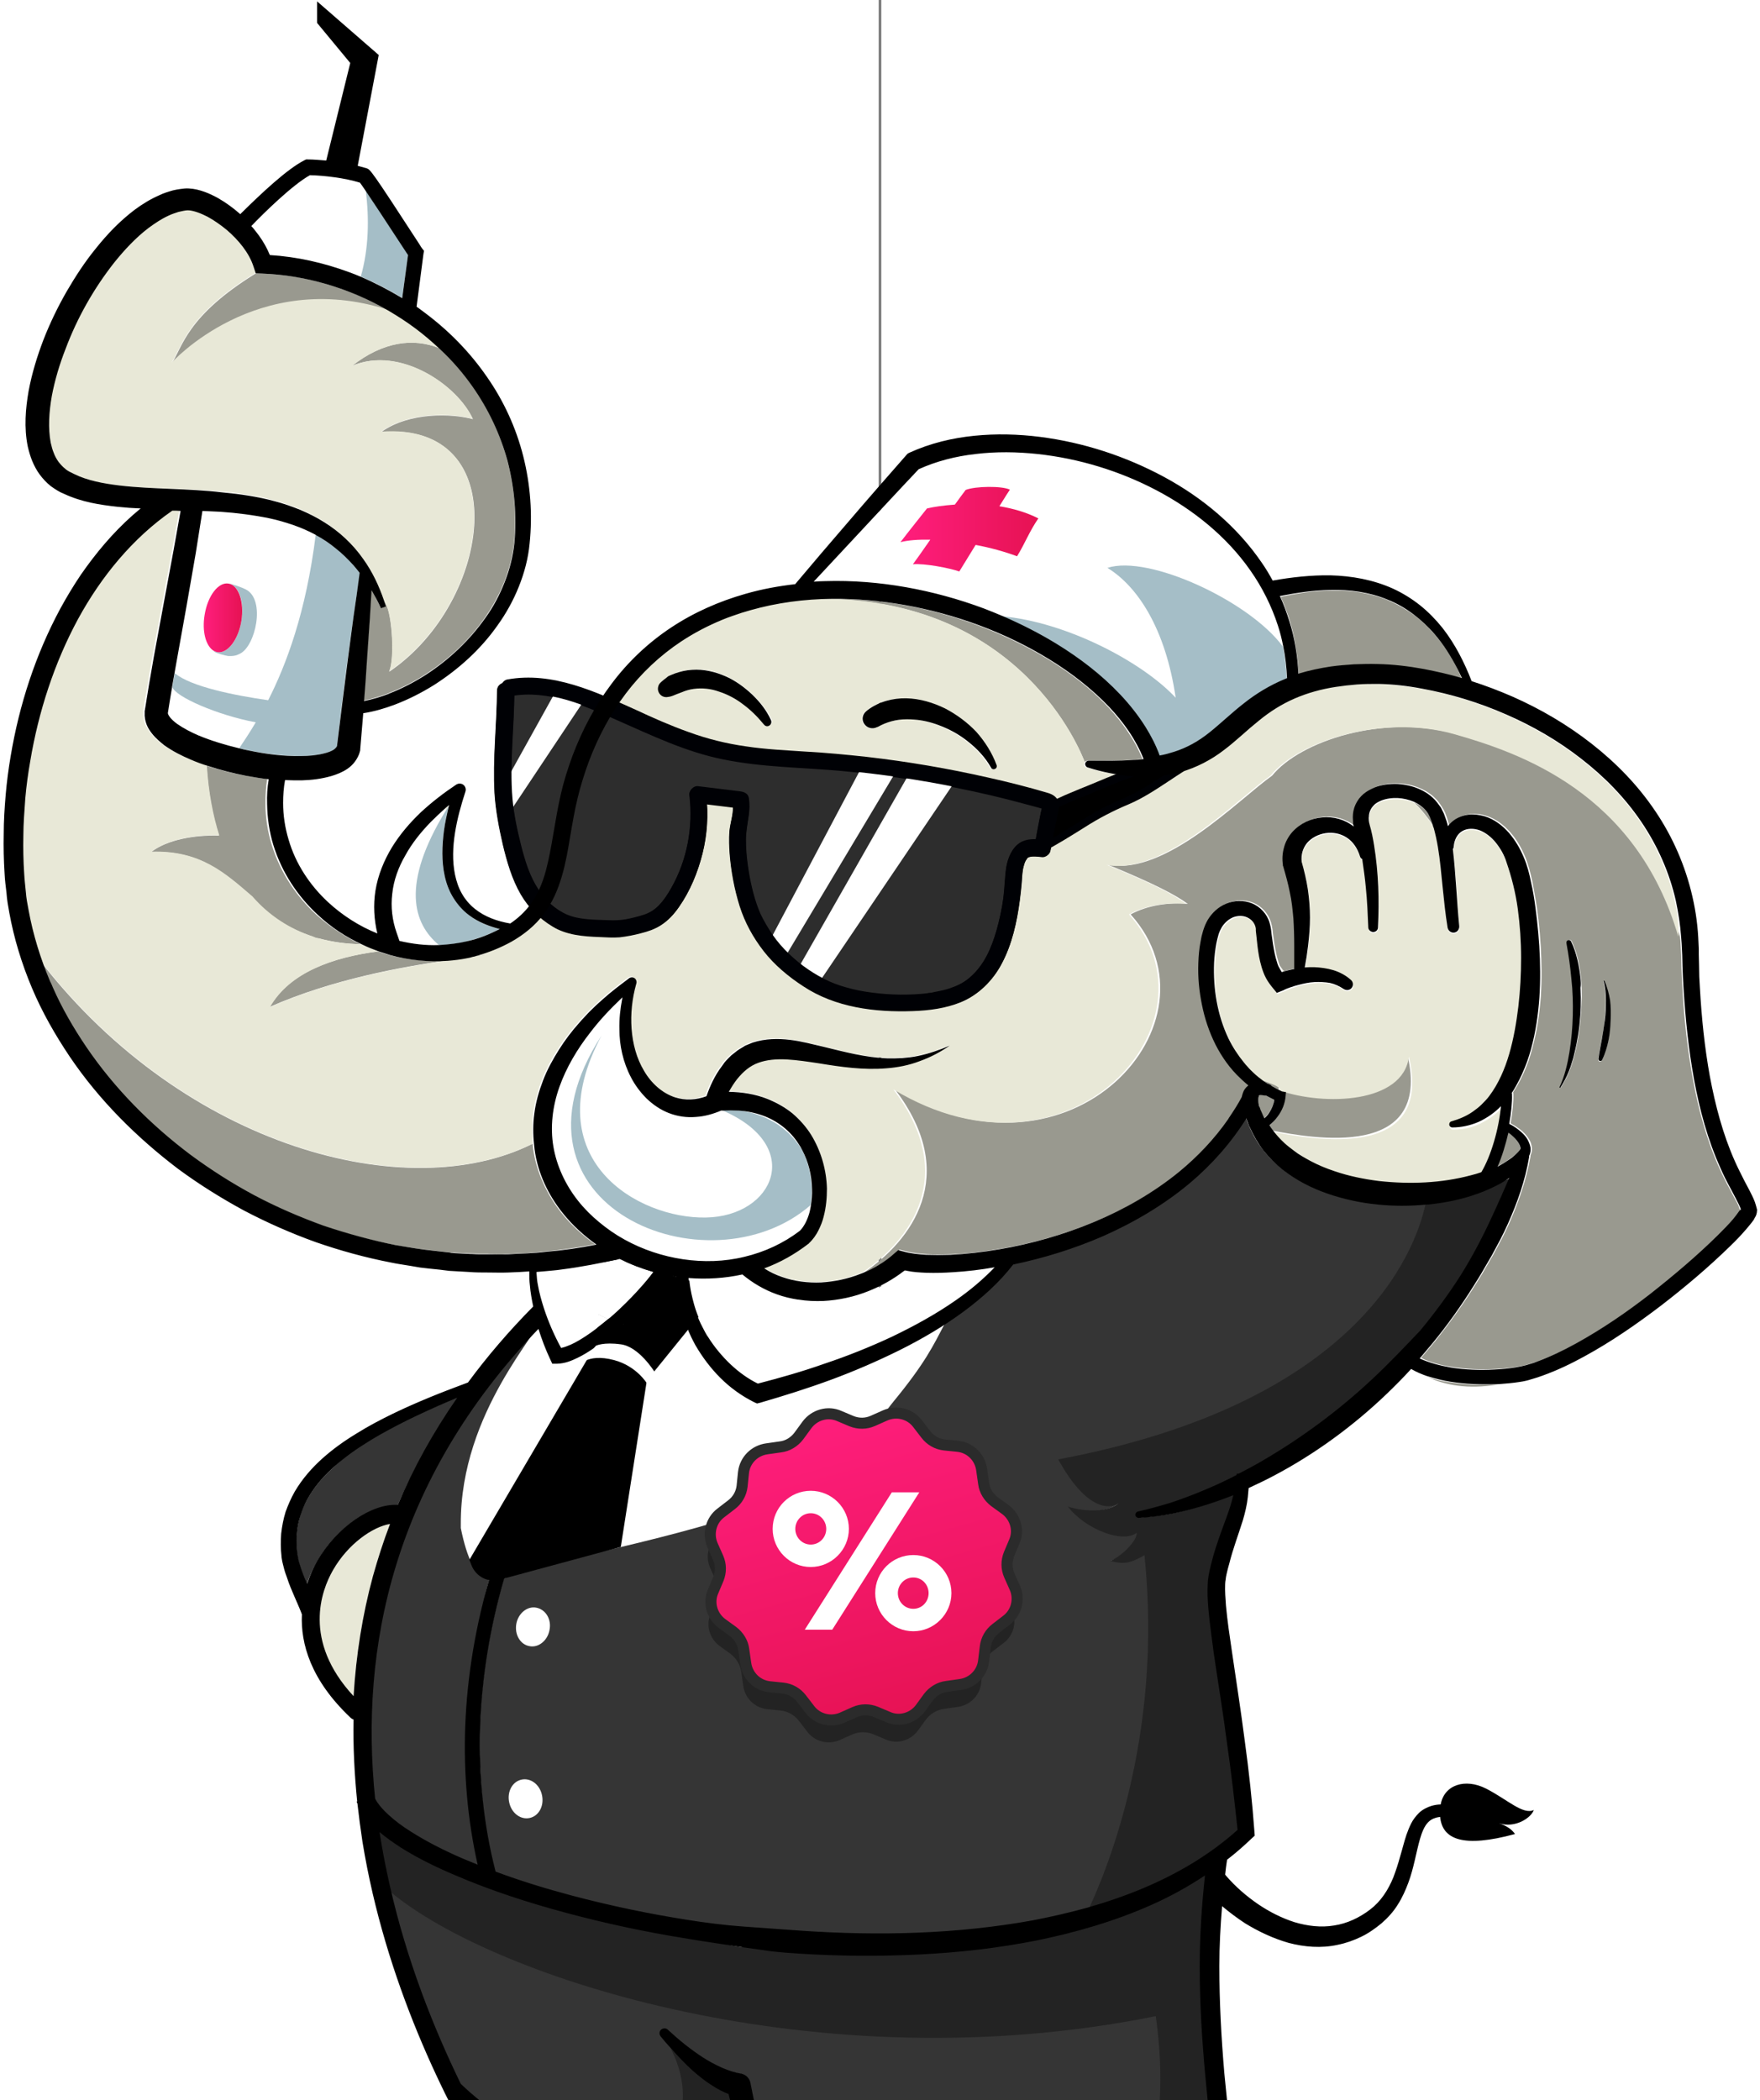
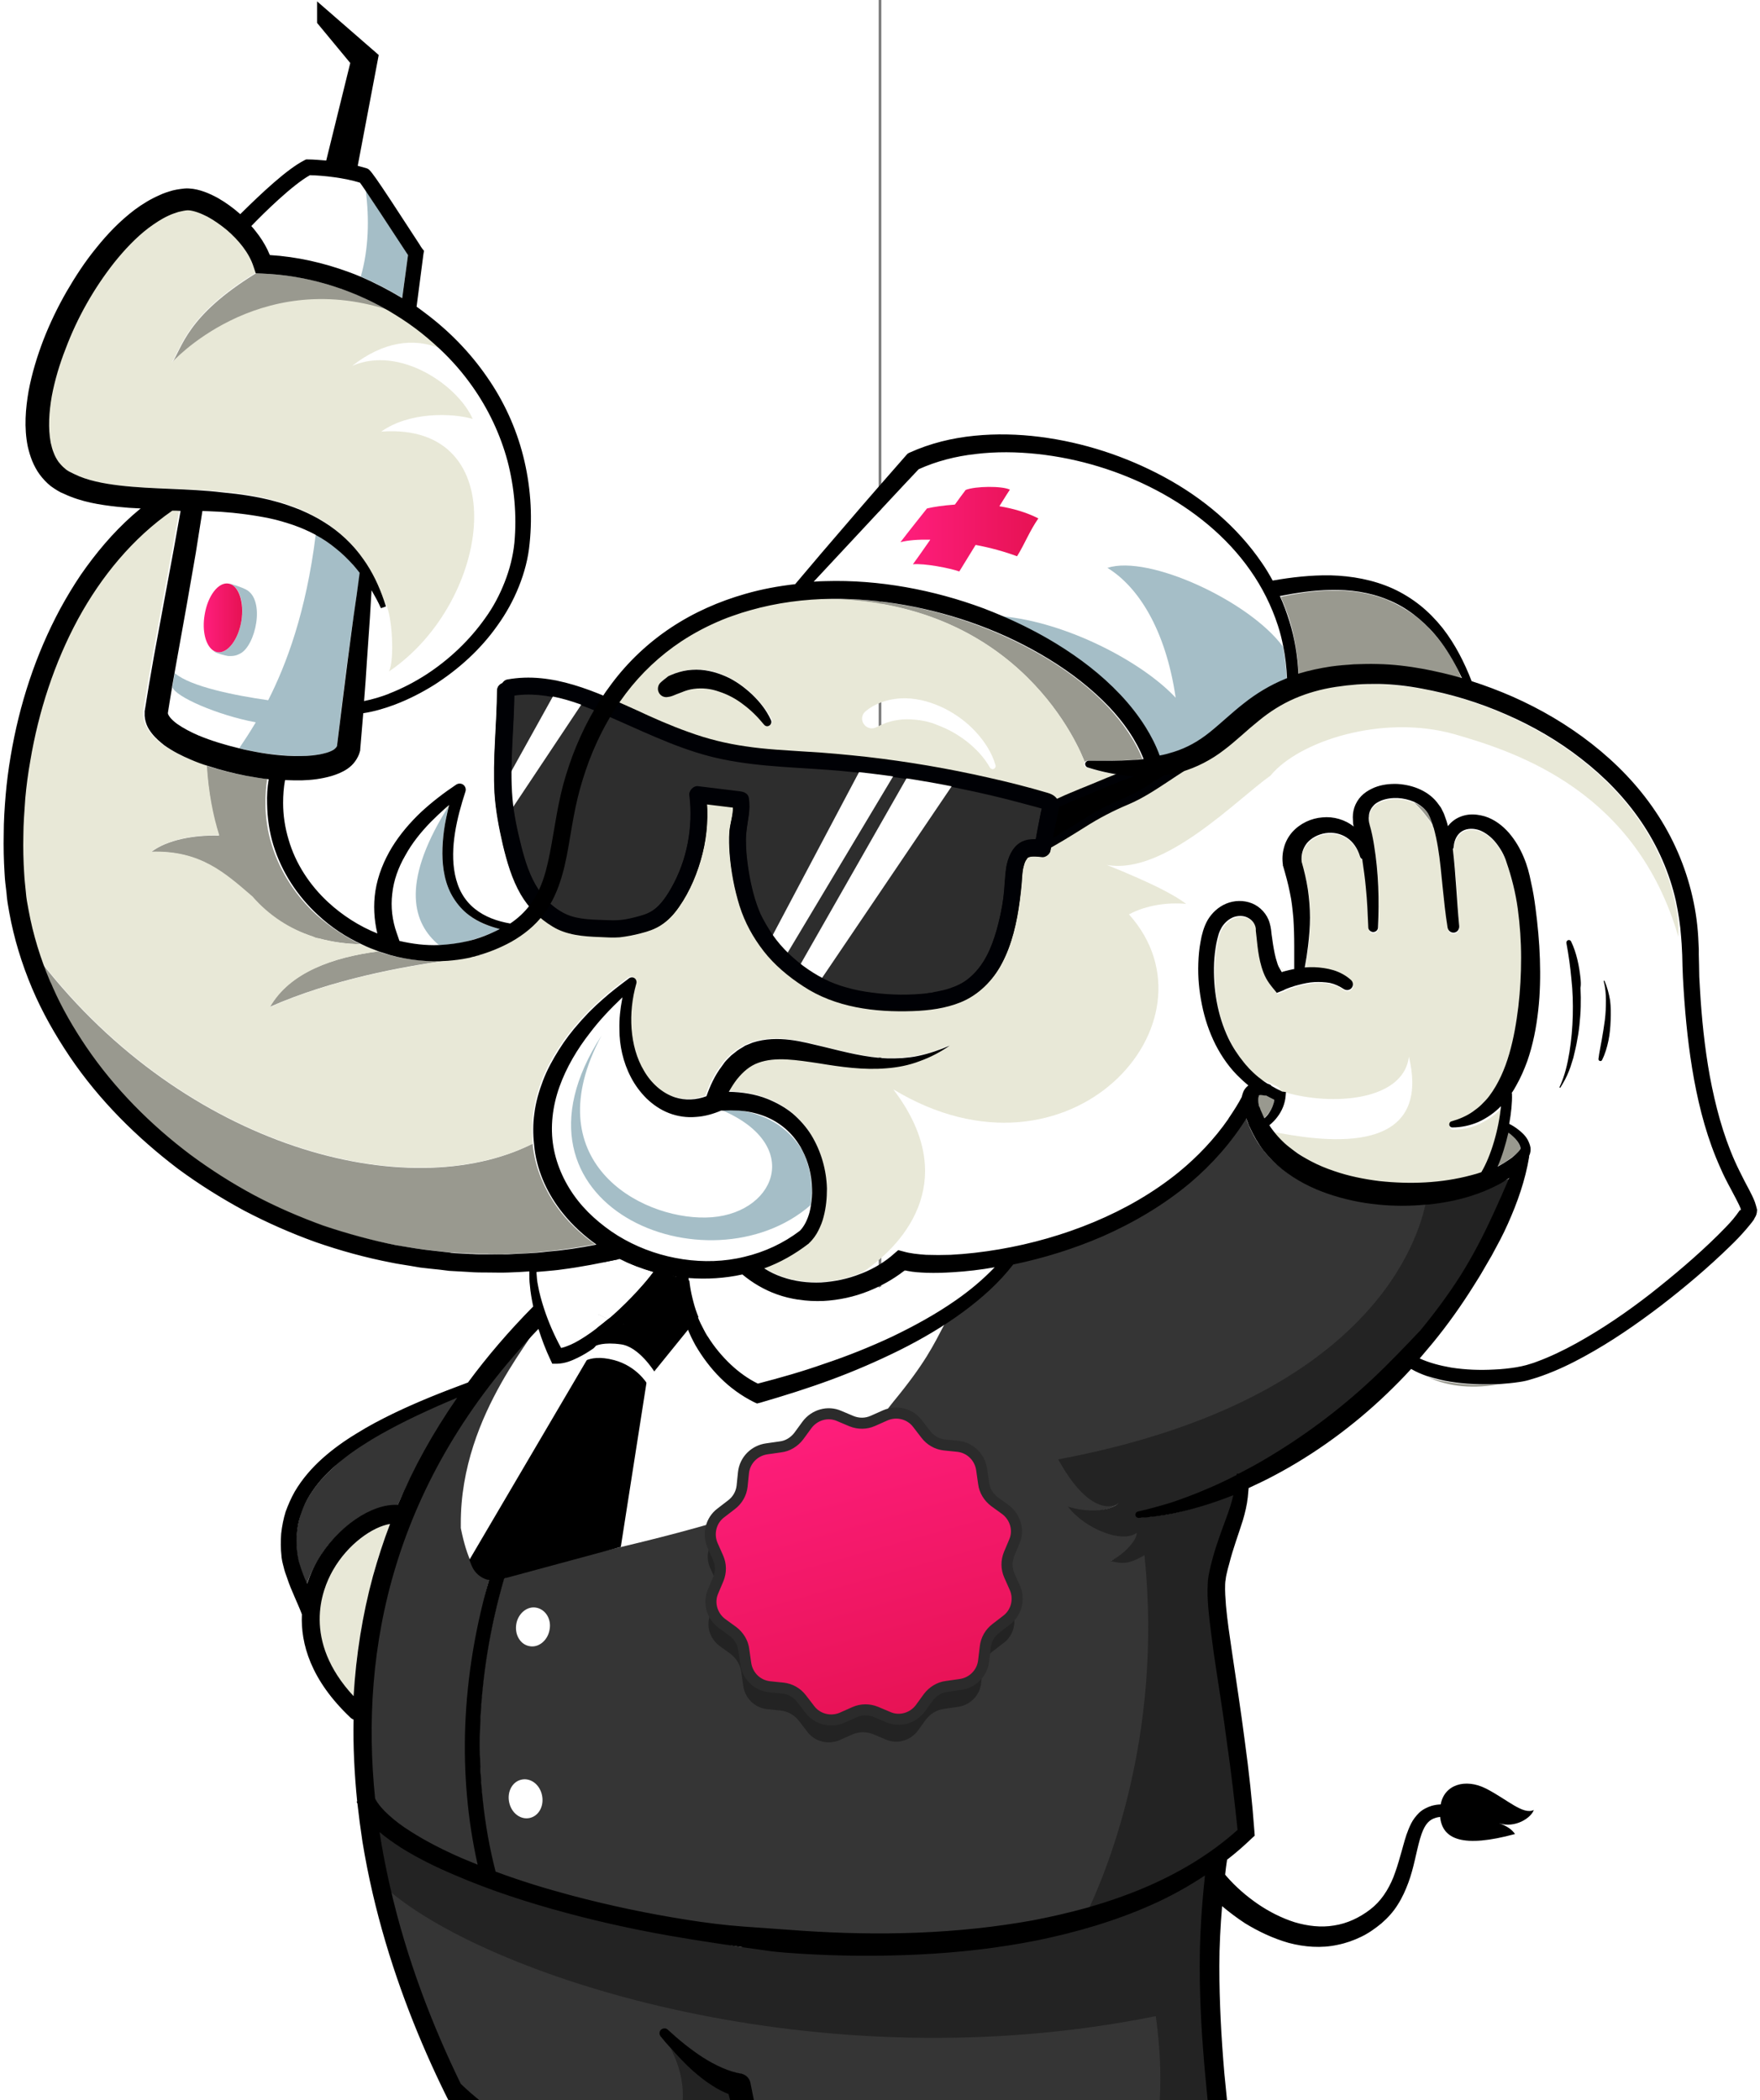
<svg xmlns="http://www.w3.org/2000/svg" width="119" height="142" viewBox="756 295 1 760" fill="none">
  <rect x="756" y="295" width="1" height="760" fill="#808080" stroke="none" />
  <path d="M615.25 793C622.45 781.2 634.917 770.583 640.25 766.75L677.25 765.25L699.5 769L727.25 777.75L769.75 766.75L795 774.75L752 851.5L616.5 876.25C612.5 872.75 602.85 862.9 596.25 851.5C588 837.25 606.25 807.75 615.25 793Z" fill="white" />
  <path d="M656.4 749.1L698.7 761.8L674.8 791.3L653.3 784.3L656.4 749.1Z" fill="black" />
  <path d="M631.6 897.5C638.117 897.5 643.4 891.769 643.4 884.7C643.4 877.631 638.117 871.9 631.6 871.9C625.083 871.9 619.8 877.631 619.8 884.7C619.8 891.769 625.083 897.5 631.6 897.5Z" fill="white" />
  <path d="M685.1 750.5C692.5 751.6 700.1 751.4 707.4 749.6C714.6 747.9 721.4 744.6 727.4 740.2C729 738.7 730.2 736.2 730.9 733.5C731.1 732.7 731.3 731.8 731.4 731C694.5 763.1 615.8 731.4 655.7 669.8C631.6 714.9 669.2 736 693.5 735.6C718.1 735.1 729.5 709.7 699.4 696.8C699.2 696.8 699.1 696.8 698.9 696.8C696.1 698 693 698.9 689.8 699.1C686.5 699.3 683.1 698.9 680 697.7C676.9 696.5 674.2 694.7 671.9 692.4C669.6 690.2 667.8 687.6 666.3 684.8C663.4 679.3 662.1 673.2 662 667.2C661.9 663.5 662.3 659.8 663 656.2C663 656 663 655.9 663 655.8C658.9 659.8 655 663.9 651.5 668.4C646.8 674.4 642.9 681 640.4 688C637.9 695 637.1 702.4 638.2 709.6C639.3 716.7 642.5 723.5 647.1 729.2C649.3 732.1 652 734.7 654.8 737C657.6 739.4 660.7 741.5 664 743.3C670.5 747 677.7 749.4 685.1 750.5Z" fill="white" />
  <path d="M728.2 711C727.8 710.2 727.4 709.5 726.9 708.8C723.8 704 719.3 700.4 714 698.6C711.2 697.6 708.3 697.1 705.3 696.8C717.1 698.4 724.1 704.5 728.2 711Z" fill="white" />
  <path d="M581.13 810.125C576.83 812.325 573.105 814.9 569.005 817.5C564.905 820.1 561.3 823.6 557.8 826.9C554.3 830.1 551.3 833.8 549.1 837.8C548 839.8 547.1 841.9 546.5 844.1C545.9 846.3 545.5 848.5 545.3 850.8C545.2 853.1 545.3 855.3 545.6 857.6C545.6 858.2 545.8 858.7 545.9 859.2C546 859.7 546.1 860.2 546.3 860.8C546.6 861.9 547 863 547.4 864.1C547.9 865.4 548.5 866.8 549.1 868.2C550.2 864.9 551.6 862.2 552.7 860.2C559.7 847.9 572.4 839.3 581.9 839.9C587.5 826.6 596.192 811.925 604.692 799.625C602.392 800.525 597.705 802.288 595.505 803.188C590.605 805.088 585.93 807.625 581.13 810.125Z" fill="#353535" />
  <path d="M883.1 699.7C883.3 699.5 883.4 699.2 883.6 698.9C883.5 699.2 883.3 699.5 883.1 699.7Z" fill="white" />
  <path d="M906.3 712C908.1 713.3 910.1 714.5 912.1 715.6C909 712.8 905.8 710.8 902.8 709.2C903.9 710.1 905.1 711.1 906.3 712Z" fill="white" />
  <path d="M639.7 755.8C640.3 755.3 640.9 754.8 641.4 754.3C639.6 754.5 637.7 754.7 635.8 754.9C634.6 755 633.5 755.2 632.3 755.2C632.3 755.4 632.3 755.5 632.3 755.6C632.4 757 632.6 758.5 632.8 759.9C633.3 762.8 634.1 765.6 635 768.4C636.6 773.4 638.7 778.2 641.2 782.7C642.3 782.5 643.5 782 644.7 781.5C646.5 780.7 648.2 779.7 650 778.5C652.8 776.6 655.6 774.5 658.2 772.3C650.4 769.1 643.8 763.8 639.7 755.8Z" fill="white" />
  <path d="M604.8 846.5C604.6 805.6 634.5 776.2 633.3 772.4C574.2 828.1 566.967 892.238 572.567 946.438C573.667 948.438 575.255 950.95 577.255 952.75C579.655 954.95 582.455 957.075 585.255 958.875C591.055 962.575 597.292 965.45 603.692 968.25C606.255 969.875 613.6 972.2 615.6 973C611.9 956.6 608.055 937.3 608.755 920.5C609.455 901.8 610.3 882.6 615.6 864.8C621 847 626.1 845.8 624.9 843.7C623.7 841.6 625.7 839.2 627.1 837.3C628.5 835.4 629.6 836.3 631.1 834.4C634 830.7 629.1 831.4 632.4 828L634.4 825C635.2 824.3 634.7 822.5 635.9 820.7C637 819 640.2 818.2 640.7 816.2C641.2 813.9 644.6 809.7 644.7 807.1C625.8 841.5 644.8 810.4 644.7 810.4C644.6 810.5 645.4 809.1 645.3 809.1C642.1 812.1 627.1 839 623.8 851.3C623.2 853.5 620.2 863.6 618.1 864.7C616 865.7 609.4 870.6 604.8 848" fill="#353535" />
  <path d="M631.3 862.2L620.4 866.2C615.3 883.7 612.2 901.8 611.7 920C611.2 937.6 613.053 958.5 617.453 975.5C626.553 978.8 635.753 981.7 645.153 984.2C658.753 987.8 672.553 990.6 686.453 992.9C693.353 994 700.353 995 707.353 995.4L728.353 996.9C756.353 998.9 784.553 998.1 812.053 993.1C818.653 991.9 825.253 990.4 831.753 988.5C838.653 974.3 860.278 922.55 853.378 856.25C847.878 859.35 845.816 858.938 840.1 859.8C845.941 857.813 851.128 854.125 849.6 849.6C844.316 850.313 833.441 845.563 825.3 840.8C829 842.2 838.6 842.9 843.1 838.8C841.3 839.7 833.3 844.1 822.1 823.7C930.1 803.4 950.3 748.5 954.1 730.6C948.2 731.2 942.3 731.2 936.4 730.6C930.3 730 924.3 728.8 918.4 726.7C912.6 724.7 906.9 721.8 901.9 717.9C899.4 715.9 897.1 713.7 895.1 711.1C893.1 708.6 891.5 705.8 890.2 702.8C889.9 702.1 889.6 701.3 889.3 700.6C889.2 700.2 889.1 699.8 888.9 699.4C883.4 708.2 876.5 716 868.6 722.7C859.1 730.7 848.3 737.1 836.9 742.1C826.5 746.6 815.6 750 804.5 752.3C799.4 758.9 782.8 768.4 780 773.9C775.8 781.9 772.9 788.2 761.3 802.3C755.6 809.3 748.1 822.5 722.4 836.4C707.5 844.4 669 854.1 618.2 864.7M629.7 952.9C626.4 953.6 623.1 951.1 622.3 947.2C621.5 943.3 623.5 939.7 626.8 939C630.1 938.3 633.4 940.8 634.2 944.7C635 948.6 633 952.2 629.7 952.9ZM636.9 884.9C636.2 888.7 632.9 891.4 629.6 890.7C626.3 890.1 624.2 886.5 624.9 882.6C625.6 878.8 628.9 876.1 632.2 876.8C635.6 877.5 637.7 881.1 636.9 884.9Z" fill="#353535" />
  <path d="M694.4 778.8C696.7 782.6 699.6 786 702.8 789C705.7 791.7 709 794.1 712.5 795.8C720.7 793.6 728.7 791.3 736.6 788.6C744.9 785.7 753.1 782.5 761.1 778.8C769 775 776.7 770.8 783.9 765.8C789 762.2 793.9 758.2 798.2 753.7C793.2 754.5 788.1 755.2 783 755.5C779.9 755.7 776.7 755.8 773.6 755.7C771.3 755.6 768.9 755.5 766.5 755C766.1 755 765.7 755.1 765.3 755.2C761.5 758.3 757.2 760.7 752.6 762.4C747.4 764.4 741.8 765.7 736.2 766C733.2 766.1 730.2 766 727.2 765.5C721.3 771.2 709.5 777.8 694.4 778.8C694.3 778.7 694.3 778.7 694.4 778.8Z" fill="white" />
  <path d="M766.375 1107.75C782.375 1110.45 788.175 1112.75 818.875 1108.75C819.975 1108.55 823.15 1107.95 824.25 1107.75C829.25 1106.95 839.4 1106.6 844 1105.3C853.3 1092.2 864.2 1066.8 857.8 1020.5C735.7 1045.1 614.2 1005.4 577 974.5C583.1 1001.5 594.8 1029 604.7 1049.3C622.3 1066.4 646.5 1076.95 677.1 1078.75C688.7 1064.95 689.7 1049.4 683.1 1036.8C681.8 1035.4 680.2 1034.4 679 1033C678.4 1032.2 677.231 1030.98 678.031 1030.28C678.731 1029.68 678.8 1029 679.4 1029.6C683.5 1033.3 687.7 1036.8 692.2 1039.7C694.4 1041.1 696.8 1042.4 699.1 1043.4C701.4 1044.4 703.8 1045.2 706.1 1045.5L706.3 1045.6C707.9 1046 709 1047.3 709.3 1048.8C710.1 1052.7 710.8 1056.6 711.8 1060.4C712.3 1062.3 712.7 1064.2 713.2 1066.2L714.7 1071.9C716 1076.6 717 1083.77 718.5 1088.37C731.1 1097.67 746.975 1104.25 766.375 1107.75Z" fill="#353535" />
  <path d="M863.5 547.4C859.8 522.1 849.6 507 838.8 500.4C853.9 495.5 890.4 512.6 902.3 528.9C901.8 526.4 901.2 523.9 900.4 521.5C898.2 514.4 894.7 507.6 890.4 501.5C881.8 489.2 869.7 479.5 856.4 472.5C843.1 465.5 828.3 461 813.4 459.4C805.9 458.6 798.4 458.5 791 459.4C783.8 460.2 776.8 462 770.4 464.9C763.2 472.5 756 480.2 748.9 487.9C743.4 493.9 737.9 499.8 732.4 505.8C733.8 505.7 735.2 505.7 736.6 505.6C746.4 505.4 756.2 506.2 765.8 507.8C775.4 509.5 784.8 512.1 794 515.5C796.3 516.4 798.6 517.3 800.9 518.3C800.8 518.2 800.6 518.1 800.5 518.1C824.1 520.1 851.5 534.6 863.5 547.4ZM785.3 501.7C781.9 500.5 772.7 498.8 768.5 499.1C769.1 498.3 771.6 494.7 774.8 490.2C770.5 490.1 766.7 490.3 764 491.1C766.5 487.8 773.6 478.9 773.6 478.9C776.1 478.3 779.6 477.8 783.7 477.5C785.1 475.5 786.5 473.7 787.6 472.2C791.1 470.8 800.8 470.7 803.6 472.1C803.1 472.7 801.7 475 799.8 478.1C804.7 478.9 809.6 480.2 814 482.5C810.7 487.2 809.1 491.6 806.3 496.2C802 494.5 796.7 493.1 791.3 492.1C788.5 496.5 786.2 500.3 785.3 501.7Z" fill="white" />
  <path d="M599.4 588.4C599.4 588 599.4 587.7 599.3 587.3C597.4 589 595.5 590.7 593.8 592.5C590.2 596.2 587.1 600.2 584.6 604.6C582.2 608.9 580.5 613.6 579.9 618.4C579.3 623.2 579.9 628 581.5 632.6L582.5 635.5C587.2 636.6 592 637.1 596.8 637C587.6 629.3 583 615.1 599.4 588.4Z" fill="white" />
  <path d="M694.3 778.6C709.3 777.6 721.1 771 727 765.3C726.9 765.3 726.9 765.3 726.8 765.3C720.9 770 707.6 774.7 693 776.3C693.4 777.1 693.8 777.8 694.3 778.6Z" fill="white" />
  <path d="M500.4 543.7V543.9L499.6 548.7L498.9 553.1C498.9 553.2 498.9 553.4 499 553.6C499.1 553.9 499.3 554.2 499.6 554.6C500.2 555.4 501.2 556.3 502.3 557.1C504.5 558.7 507.3 560.1 510.1 561.3C514.7 563.2 519.7 564.7 524.7 565.9C526.3 563.4 528.3 560.4 530.7 556.5C516.7 554 501.4 547.2 500.4 543.7Z" fill="white" />
  <path d="M505.5 514.7L502 534.2L501.2 538.7C506.9 543.6 523.1 546.8 535 548.5C541.5 535.7 548.7 516.8 552.2 488.6C549.7 487.2 547 486.1 544.2 485.1C541.4 484.1 538.6 483.3 535.7 482.7C532.8 482.1 529.8 481.6 526.8 481.2C523.8 480.8 520.8 480.5 517.8 480.3C515.6 480.2 513.5 480.1 511.3 480C510.5 485.1 509.7 490.2 508.9 495.2L505.5 514.7ZM520.8 506.1C521.8 506.1 525.8 507.6 527 508.2C534.3 511.9 530.4 528.9 524.8 531.5C523.8 532 522.9 532.4 520.6 532.3C519.8 532.3 516.2 531.3 515.6 530.7C515.5 530.6 515.3 530.4 515.2 530.3C512.5 528.5 511.1 523.3 512.1 517.4C513.2 510.6 517.1 505.5 520.8 506.1Z" fill="white" />
  <path d="M570.4 364.1C569.3 362.5 568.7 361.6 568.3 361.1C562.8 359.4 555.2 358.5 550.2 358.4C543.9 361.9 533.5 372 528.9 376.7C529.9 377.8 530.8 379 531.7 380.2C533.2 382.3 534.6 384.7 535.6 387.2C545.4 387.9 555.1 390 564.3 393.4C565.8 393.9 567.2 394.5 568.6 395.1C571.5 385.2 571.7 374.1 570.4 364.1Z" fill="white" />
  <path d="M610 640.8C609.5 640.9 609 641.1 608.5 641.2C608 641.3 607.4 641.4 606.9 641.6C610.8 641.1 613.6 640.6 615 640.2C613.2 640.5 611.6 640.7 610 640.8Z" fill="#BFBFB1" />
  <path d="M559.7 493.5C557.4 491.7 554.9 490 552.4 488.6C552.4 488.6 552.3 488.6 552.3 488.5C548.8 516.7 541.6 535.6 535.1 548.4C523.2 546.7 507 543.5 501.3 538.6L500.4 543.6C501.4 547.1 516.7 553.8 530.6 556.4C528.3 560.3 526.2 563.4 524.6 565.8C525.8 566.1 526.9 566.3 528.1 566.6C534.3 567.8 540.6 568.6 546.8 568.6C549.8 568.6 552.9 568.3 555.5 567.6C556.8 567.3 558 566.8 558.8 566.3C559.6 565.8 559.9 565.4 560 565L561.8 549.7C562.5 544.4 563.1 539.1 563.8 533.9L566 518C566.8 512.8 567.5 507.5 568.3 502.3C567.6 501.4 566.9 500.5 566.1 499.6C564.1 497.4 562 495.3 559.7 493.5Z" fill="#A5BEC7" />
  <path d="M583.6 402.8L585.7 387.2C585.5 387 585.4 386.7 585.1 386.3C577.1 373.9 572.7 367.4 570.4 364C571.7 374 571.5 385.1 568.6 395.1C573.8 397.3 578.8 399.9 583.6 402.8Z" fill="#A5BEC7" />
  <path d="M520.6 532.4C522.9 532.5 523.8 532.1 524.8 531.6C530.5 529 534.3 512 527 508.3C525.9 507.7 521.8 506.2 520.8 506.2C524.5 506.8 526.6 512.9 525.4 519.7C524.3 526.6 520.4 531.6 516.7 531C516.2 530.9 515.7 530.7 515.2 530.4C515.3 530.5 515.5 530.7 515.6 530.8C516.2 531.4 519.8 532.3 520.6 532.4Z" fill="#A5BEC7" />
  <path d="M874.2 1007C874.2 996 875.552 979.9 876.752 969C870.552 973.1 861.452 978.4 854.752 981.5C841.552 987.4 829.352 990.7 815.252 993.5C801.152 996.4 789.302 996.8 775.002 997.5C760.702 998.2 746.302 998 732.002 997.2C728.402 997 720.852 997.6 717.252 997.2C713.752 996.8 709.8 1000.2 706.3 999.6C699.2 998.5 693.602 996.7 686.502 995.5C672.402 993.2 657.302 990.2 643.502 986.5C629.702 982.8 617.202 977.95 604.002 972.25C597.402 969.35 590.302 965.15 584.002 961.25C581.302 959.55 576.752 956.85 574.252 954.75C575.252 961.35 578.002 973.45 579.502 979.75C616.702 1010.75 734.2 1049.3 856.3 1024.6C862.7 1070.9 849.102 1092.65 839.902 1105.75C857.502 1100.85 872.902 1091.25 880.502 1080.75C879.002 1069.65 877.877 1056.57 876.877 1045.38C875.577 1032.38 874.2 1020.1 874.2 1007Z" fill="#232323" />
  <path d="M980.8 723C978.1 724.5 975.3 725.8 972.3 726.8C966.5 728.8 960.5 730.1 954.4 730.7C954.2 730.7 954.1 730.7 953.9 730.7C950.1 748.6 929.002 802.825 821.002 823.125C832.202 843.525 841.072 840.565 842.9 838.9C838.4 843 828.302 841.587 824.502 840.187C830.502 848.187 844.2 853.7 849.4 849.7C849.6 852.2 844.9 857.5 839.9 859.9C844.6 861.1 846.8 860.9 852.2 857.8C859.1 924.1 837.902 973.8 831.002 988C837.902 986 844.702 983.7 851.302 980.9C863.602 975.7 879.002 967.3 888.902 958.4C887.802 948 887 934.9 885.5 924.5C884 913.6 882.3 902.8 880.7 891.9C879.9 886.4 878.5 884 878 878.4C877.8 875.6 877.1 871.8 877.3 868.8C877.3 868 876.6 867.6 876.7 866.8L876.9 864.7L877.2 863.1C877.5 861.7 879.1 862.4 879.4 861C880.1 858.3 881 855.6 881.9 852.9C882.8 850.3 883.8 847.7 884.7 845.2C885.6 842.7 884.902 838.906 885.502 836.406C885.88 834.828 884.7 835.437 884 836C881 837.2 877.9 838.3 874.8 839.3C866.7 841.9 859.6 843.6 851.1 844.1C850.5 844.1 850 843.7 849.9 843C849.9 842.4 851.152 842.7 851.752 842.5L853.877 841.562C857.877 840.662 858.1 840.9 862 839.6C865.9 838.3 870.6 836.7 874.3 835.1C878.5 833.3 882 831.6 886 829.6C886 829.4 886.3 829.3 886.4 829.1H887.7C890.7 827.6 893.3 825.7 896.2 824C910.4 815.7 927 803.8 939 792.6C945 787 950.7 781.1 956 774.8C961.2 768.5 966.1 761.9 970.5 755C974.9 748.1 978.6 740.8 982.1 733.3C984.2 728.8 986.2 724.2 988.2 719.6C987.6 720.3 981.8 722.4 980.8 723Z" fill="#232323" />
  <path d="M731.4 731.1C731.7 729.1 731.8 727.1 731.8 725.1C731.6 720.2 730.5 715.3 728.2 711C724.2 704.5 717.1 698.4 705.3 696.8C703.3 696.7 701.4 696.7 699.4 696.8C729.5 709.7 718.1 735.2 693.5 735.6C669.2 736.1 631.6 714.9 655.7 669.8C615.8 731.5 694.5 763.2 731.4 731.1Z" fill="#A5BEC7" />
  <path d="M596.9 637C600.4 636.9 603.8 636.5 607.2 635.6C611.2 634.6 615.2 633.1 618.9 631.2C615 630.3 611.2 628.8 607.8 626.2C605.6 624.5 603.6 622.3 602.1 619.9C600.6 617.5 599.6 614.8 599 612.1C597.8 606.6 597.9 601.1 598.7 595.7C599.1 592.6 599.7 589.6 600.5 586.6C600.1 587.2 599.8 587.8 599.4 588.3C583 615.1 587.6 629.3 596.9 637Z" fill="#A5BEC7" />
  <path d="M704.005 1052C701.905 1051.1 700.005 1050.1 698.205 1049C695.605 1047.4 693.305 1045.6 691.105 1043.6C688.205 1041 683.2 1039.1 680.7 1036.2C687.3 1048.8 687.3 1063.3 675.7 1077.1C685.7 1077.7 696.5 1077.5 708.3 1076.6C708 1075.7 707.7 1074.8 707.5 1074C705.1 1067 705.705 1059.1 704.005 1052Z" fill="#232323" />
  <path d="M800.5 518C800.6 518.1 800.8 518.1 800.9 518.2C807.6 521 814.1 524.4 820.3 528.2C828.6 533.3 836.5 539.3 843.3 546.5C846.7 550.1 849.8 554 852.5 558.3C854.5 561.5 856.3 565 857.6 568.6C859.3 568.2 861 567.8 862.7 567.3C867.5 565.8 871.7 563.3 875.7 560.2C879.7 557 883.6 553.2 888.1 549.7C892.6 546.2 897.6 543 903 540.9C903.2 540.8 903.5 540.7 903.7 540.6C903.5 536.7 903.1 532.8 902.3 529C890.4 512.7 853.8 495.6 838.8 500.5C849.6 507.1 859.8 522.3 863.5 547.5C851.5 534.6 824.1 520.1 800.5 518Z" fill="#A5BEC7" />
  <path d="M826.1 1112.8C817.4 1114.2 808.4 1114.9 799.4 1114.9C771.2 1114.9 743.2 1108.3 723.3 1096.7C724.7 1100.3 726.2 1103.8 727.8 1107.2C762.7 1125.3 840.6 1131.3 882.6 1111.6C881.4 1104 880.3 1096.3 879.2 1088.7C867.9 1100.6 849.4 1109.1 826.1 1112.8Z" fill="#99998F" />
  <path d="M710.4 1083.4C702.4 1084.1 694.7 1084.4 687.5 1084.4C656.2 1084.4 632.2 1078.1 612.9 1064.7C615.5 1069.5 618.1 1074 620.6 1078.1C643.2 1092.7 673.9 1099.7 715.8 1097.6C715.7 1097.4 715.6 1097.1 715.5 1096.9C713.6 1092.5 712 1088 710.4 1083.4Z" fill="#99998F" />
  <path d="M551.1 633.9C551.7 634.2 552.5 634.5 553.4 634.6C558.2 635.9 563.3 636.6 568.5 636.7C562.7 633.9 557.3 630.3 552.5 626C545.1 619.2 539.4 610.5 536.4 600.8C534.9 596 534.1 590.9 534.1 585.8C534.1 582.8 534.3 579.8 534.7 576.9C531.9 576.6 529.1 576.1 526.3 575.6C521.7 574.7 517.2 573.6 512.8 572.1C513.4 581.7 514.9 590.1 517.3 597.4C508.5 597.1 498.5 598.9 492.8 603.3C510.5 602.8 519.2 610.9 529.3 619.5C535.3 626.5 542.8 631.2 551.1 633.9Z" fill="#99998F" />
  <path d="M830.6 570.8C830.8 570.5 831.2 570.3 831.6 570.3C837.1 570.3 842.4 570.3 847.7 570C849 569.9 850.3 569.8 851.5 569.7C848.7 562.7 844.2 556.4 839 550.8C832.7 544.1 825.2 538.4 817.2 533.5C801.2 523.8 783.2 517.2 764.8 513.9C756.2 512.4 747.4 511.6 738.7 511.7C738.5 511.7 738.2 511.7 738 511.8C807.6 513.1 828.8 566.2 830.6 570.8Z" fill="#99998F" />
  <path d="M578.5 407.3C564.6 399.3 548.9 394.6 533 394L530.7 393.9C505.5 409.4 504.1 420.7 500.2 426.5C500.2 426.5 530.9 392.1 578.5 407.3Z" fill="#99998F" />
-   <path d="M609.2 446.7C601.6 444.6 586.2 444.1 576.1 451.3C624.5 447.7 616.4 512.7 578.9 538.1C580.9 534 580.1 517.7 577.7 513.6C577.5 513.1 577.2 512.6 576.9 512.1C577.1 512.7 577.3 513.3 577.5 513.9C577.5 514 577.6 514.1 577.6 514.3H577.5L575.8 514.9C574.8 512.7 573.6 510.5 572.4 508.4C572.2 511.8 572 515.2 571.8 518.5L570.7 534.4C570.4 539.1 570 543.8 569.7 548.5C572.7 547.9 575.7 547 578.6 545.9C578.7 545.9 578.9 545.8 579 545.7C583.6 543.9 588.1 541.6 592.2 538.9C600.6 533.5 608 526.5 613.6 518.4C616.4 514.4 618.8 510 620.6 505.4C622.4 500.8 623.6 496 624.1 491.2C625 481.3 624.2 471.2 621.6 461.6C619.1 452 614.8 442.9 609 434.8C605.5 429.8 601.4 425.2 597 421C587.6 417.2 576.6 418.6 565.4 427.4C582.8 420 603.8 434.6 609.2 446.7Z" fill="#99998F" />
  <path d="M574.8 639.3C558.6 641.4 542.9 646.8 535.6 659.4C558.5 649.3 583.6 644.9 599.5 642.6C592.5 643.1 585.3 642.4 578.6 640.5C577.4 640.2 576.1 639.8 574.8 639.3Z" fill="#99998F" />
  <path d="M908 539C911.8 537.8 915.8 536.9 919.7 536.4C922.5 536 925.3 535.7 928.1 535.6C930.9 535.4 933.8 535.4 936.6 535.5C942.3 535.7 947.8 536.3 953.4 537.3C957.9 538.1 962.4 539.2 966.9 540.5C966.5 539.5 966.1 538.5 965.7 537.5C963.4 532.9 960.6 528.5 957.3 524.7C955 522 952.4 519.5 949.5 517.4C946.6 515.3 943.5 513.6 940.3 512.2C933.8 509.5 926.6 508.5 919.5 508.7C913.5 508.8 907.4 509.7 901.5 511C902.9 514 904 517.1 905 520.3C906.7 526.3 907.7 532.6 908 539Z" fill="#99998F" />
  <path d="M621.5 748.8C626 748.6 630.6 748.5 635.1 747.9C641.2 747.4 647.3 746.4 653.4 745.3C648.9 742.1 644.7 738.3 641.2 733.9C636 727.3 632.2 719.3 631 710.8C630.9 710.2 630.9 709.6 630.8 708.9C585.6 731.6 505.3 710.3 453.1 643.4C454.2 646.5 455.4 649.4 456.6 652.3C460 659.8 464.1 667 468.7 673.8C478.8 688.8 491.8 701.9 506.4 712.8C513.7 718.2 521.4 723 529.4 727.4C537.5 731.6 545.8 735.2 554.4 738.4C563 741.4 571.8 743.7 580.7 745.5C582.9 745.9 585.2 746.3 587.4 746.6L590.8 747.1L594.2 747.5C596.3 747.7 598.3 748 600.4 748.2C600.9 748.2 601.5 748.3 602 748.3L607.8 748.6C607.9 748.6 608.1 748.6 608.2 748.6C609.3 748.6 610.5 748.7 611.6 748.7C612.6 748.7 613.6 748.7 614.6 748.7C617 748.9 619.3 749 621.5 748.8Z" fill="#99998F" />
  <path d="M962.5 795.2C959.8 794.8 957.2 794.2 954.6 793.3C960.8 796.2 969.1 797.9 980.2 796C979.9 796 979.7 796 979.4 796C973.7 796.3 968.1 796.1 962.5 795.2Z" fill="#99998F" />
-   <path d="M900.6 689.2C900.7 689.1 900.8 688.9 900.8 688.8C901.1 688 896.5 686.3 894.4 685.6C895.2 686.2 895.9 686.7 896.7 687.2C896.9 687.3 897.1 687.4 897.3 687.4C897.6 687.5 897.9 687.8 898.1 688C899.3 688.7 900.6 689.4 901.9 690L903.1 690.5L903 691.8C902.8 694.7 901.7 697.4 900 699.5C899.1 700.6 898.2 701.6 897.1 702.5C897.5 703 897.8 703.6 898.2 704.1C913 706.9 956.3 714.9 947.4 676.9C945.5 694 917.1 695 900.6 689.2Z" fill="#99998F" />
  <path d="M899.2 693C898.2 692.5 897.3 692 896.3 691.5C896.2 691.5 896.1 691.5 896 691.5H895.9C895.3 691.4 894.7 691.3 894.3 691.3C893.9 691.3 893.6 691.5 893.6 691.5C893.6 691.6 893.6 691.6 893.5 692C893.4 692.3 893.4 692.8 893.4 693.3C893.4 693.8 893.5 694.4 893.6 695C893.6 695.1 893.7 695.3 893.7 695.4V695.5L893.8 695.7L894.1 696.6C894.3 697.2 894.6 697.8 894.9 698.4C895.1 698.8 895.3 699.2 895.5 699.7C896.2 699 896.8 698.3 897.3 697.6C898.3 696.2 899 694.6 899.2 693Z" fill="#99998F" />
-   <path d="M1067.4 732C1067.1 731 1066.5 729.9 1065.8 728.7L1063.9 725.1C1062.6 722.7 1061.3 720.1 1060.2 717.6C1055.6 707.4 1052.7 696.5 1050.7 685.7C1048.7 674.8 1047.5 663.9 1046.9 652.9C1046.7 650.2 1046.6 647.4 1046.5 644.7L1046.4 640.6L1046.3 638.6L1046.2 636.6C1046.2 635.7 1046.1 634.9 1046 634C1030.7 581.7 988.3 567.4 965 560.7C938.8 553.2 908.5 563.2 898.4 575.7C886.4 584.2 860 611.8 839.2 608C855.3 614.6 863.4 618.8 867.9 622.1C861.3 621.5 853.5 622.5 847.2 625.9C882.1 664.6 825.9 727.9 761.9 689.2C785.9 720.6 767.5 744.2 750.7 755.5C754.9 753.7 758.9 751.4 762.2 748.4L763.6 747.2L765.5 747.7C767.9 748.4 770.8 748.7 773.7 748.9C776.6 749.1 779.5 749 782.5 748.9C788.4 748.7 794.3 747.9 800.2 746.9C812 744.9 823.5 741.6 834.5 737C845.5 732.4 856 726.4 865.2 718.9C872 713.4 878 706.9 883 699.8C883.2 699.5 883.3 699.3 883.5 699C885.1 696.7 886.6 694.3 887.9 691.8C888 691.3 888.2 690.7 888.4 690.1C888.7 689.3 889.4 688.3 890.3 687.6C889.3 686.8 888.4 686 887.5 685.1C883.8 681.6 880.7 677.3 878.4 672.8C876.1 668.2 874.5 663.4 873.5 658.4C872.5 653.4 872.1 648.4 872.2 643.3C872.3 640.8 872.5 638.2 873 635.6C873.2 634.3 873.5 633 873.9 631.7C874.3 630.4 874.8 629.1 875.6 627.7C877.1 625.2 879.4 623 882.3 621.8C885.2 620.6 888.6 620.5 891.6 621.7C894.6 622.9 897.1 625.7 898 628.8C898.1 629.2 898.2 629.6 898.3 630L898.4 630.6L898.5 631.1L898.7 632.9C898.9 634.1 899 635.3 899.2 636.4C899.6 638.7 900 641 900.7 643.1C900.9 643.6 901 644.1 901.2 644.5C901.7 645.2 902.2 645.9 902.7 646.5C902.9 646.4 903.1 646.4 903.3 646.3C904.4 646 905.5 645.7 906.7 645.5C906.7 645.5 906.8 645.5 906.9 645.5V637C906.9 633.7 906.8 630.4 906.6 627.2C906.3 624 905.9 620.8 905.3 617.7C904.7 614.6 903.9 611.4 902.9 608.3L902.8 608.1V607.8C902.6 605.8 902.6 603.6 903.2 601.5C903.8 599.4 904.8 597.5 906.2 595.9C909.1 592.7 913 590.9 917.1 590.6C921.1 590.2 925.2 591.4 928.4 593.9L928.2 592.8C928.1 592 928 591.3 928.1 590.5C928.1 589 928.4 587.3 929.1 585.9C929.8 584.4 930.8 583.1 932 582.1C933.2 581.1 934.5 580.3 935.9 579.8C938.6 578.7 941.5 578.3 944.3 578.5C947.1 578.6 949.9 579.3 952.5 580.5C955.1 581.7 957.5 583.5 959.2 586C959.6 586.6 960 587.3 960.4 587.9L960.9 588.9C961.1 589.2 961.1 589.5 961.3 589.9C961.8 591.1 962.1 592.4 962.5 593.7V593.8C963.1 593 963.8 592.3 964.6 591.7C966.2 590.5 968.2 589.8 970.1 589.6C972.1 589.4 974 589.6 975.8 590.2C979.4 591.3 982.3 593.6 984.6 596.2C986.9 598.8 988.6 601.8 989.9 604.9C991.2 608 991.9 611 992.6 614.1C993.2 617.2 993.7 620.3 994.2 623.3C995.1 629.5 995.6 635.6 995.8 641.8C996 648 995.9 654.2 995.2 660.4C994.5 666.6 993.2 672.8 991.2 678.9C990.1 681.9 988.8 684.9 987.2 687.7C986.7 688.6 986.1 689.4 985.6 690.3C985.6 690.5 985.7 690.6 985.7 690.8C985.8 693.8 985.4 697.5 984.7 701.5C985.8 702.1 986.9 702.8 988 703.6C989.3 704.6 990.5 705.8 991.4 707.3C991.9 708.1 992.2 709 992.4 710.1C992.5 711 992.4 712.1 991.9 713.1C991.9 713.2 991.9 713.4 991.9 713.5C990.4 721.9 987.6 730 984.2 737.7C983.3 739.6 982.4 741.6 981.4 743.5L978.4 749.1L975.2 754.6C974.2 756.4 973 758.2 971.9 760C967.4 767.2 962.4 774.1 957.1 780.7C955.5 782.6 953.9 784.5 952.3 786.4C955.7 788.1 959.7 789.1 963.7 789.7C968.9 790.5 974.2 790.7 979.4 790.4C982 790.3 984.6 790 987.2 789.6C988.5 789.4 989.7 789.1 990.9 788.8C992.1 788.4 993.4 788 994.6 787.6C999.5 785.8 1004.3 783.5 1009 780.9C1018.3 775.7 1027.2 769.6 1035.8 763C1044.3 756.4 1052.6 749.4 1060.2 741.8C1062.1 739.9 1064 738 1065.7 736C1066.5 735 1067.4 734 1067.9 733.1L1068.1 732.8C1067.6 732.8 1067.5 732.4 1067.4 732ZM1010.1 662.6C1009.8 667.1 1009.1 671.6 1008 676L1007.6 677.7L1007.1 679.3L1006.6 680.9L1006 682.5C1005.2 684.6 1004.1 686.6 1002.9 688.5C1002.9 688.6 1002.7 688.6 1002.7 688.5C1002.6 688.5 1002.6 688.4 1002.6 688.3C1004.5 684.3 1005.5 679.9 1006.2 675.6C1006.9 671.2 1007.2 666.8 1007.4 662.4C1007.5 658 1007.3 653.6 1006.9 649.2C1006.5 644.8 1005.9 640.5 1005.1 636.2C1005 635.7 1005.3 635.2 1005.8 635.1C1006.2 635 1006.6 635.2 1006.8 635.6C1008.8 639.8 1009.7 644.3 1010.2 648.9C1010.3 650 1010.4 651.2 1010.4 652.3L1010.5 655.7C1010.3 658.1 1010.3 660.4 1010.1 662.6ZM1020.8 664.5C1020.7 667 1020.4 669.4 1020 671.8C1019.5 674.2 1018.8 676.6 1017.7 678.8C1017.5 679.1 1017.1 679.3 1016.8 679.1C1016.5 679 1016.4 678.7 1016.4 678.4C1016.7 676 1017.2 673.7 1017.6 671.4C1018.1 669.1 1018.5 666.7 1018.7 664.4C1018.9 662.1 1019.1 659.7 1019.1 657.3C1019.1 654.9 1018.9 652.6 1018.3 650.3C1018.3 650.2 1018.3 650.1 1018.4 650.1C1018.5 650.1 1018.6 650.1 1018.6 650.2C1019.6 652.4 1020.2 654.8 1020.5 657.3C1020.9 659.5 1021 662 1020.8 664.5Z" fill="#99998F" />
  <path d="M986.7 712.6C986.9 712.4 987.2 712.2 987.4 711.9L988 711.2C988.1 711.1 988.2 710.9 988.2 710.5C988.2 710.1 988 709.6 987.8 709.1C987.3 708.1 986.5 707.1 985.5 706.2C985 705.7 984.4 705.2 983.8 704.8C982.8 709 981.5 713.3 979.9 717.1C981.7 716.2 983.5 715.1 985.1 713.8C985.7 713.5 986.2 713 986.7 712.6Z" fill="#99998F" />
  <path d="M956 591.8C955.9 591.6 955.8 591.3 955.7 591L955.4 590.4C955.2 590 954.9 589.6 954.7 589.2C953.5 587.6 951.8 586.3 949.8 585.4C952.2 587.7 954.6 590.6 956.7 593.8C956.4 593.1 956.2 592.5 956 591.8Z" fill="#99998F" />
  <path d="M765.1 755C765.5 755 765.9 754.9 766.3 754.8C766 754.8 765.8 754.7 765.5 754.6C765.4 754.8 765.2 754.9 765.1 755Z" fill="#99998F" />
  <path d="M663.6 774C663.5 774.1 663.4 774.2 663.4 774.2C663.5 774.2 663.5 774.2 663.6 774.3C663.6 774.2 663.6 774.1 663.6 774Z" fill="white" />
  <path d="M641.4 754.3C640.9 754.7 640.3 755.2 639.7 755.8C643.8 763.8 650.4 769.2 658.2 772.4C658.8 771.9 659.3 771.4 659.9 771C663.1 768.2 666.1 765.2 668.9 762.1C670.9 759.9 672.8 757.6 674.6 755.3C670.4 754.1 666.3 752.6 662.4 750.6C655.4 752 648.4 753.4 641.4 754.3Z" fill="white" />
  <path d="M689.1 766.6C690 770 691.4 773.3 693 776.3C707.7 774.7 721 770 726.8 765.3C724.2 764.9 721.7 764.3 719.2 763.4C714.6 761.8 710.4 759.3 706.7 756.2C700.4 757.6 693.9 758 687.4 757.5C687.5 758.3 687.6 759.2 687.7 760C688 762.2 688.5 764.4 689.1 766.6Z" fill="white" />
  <path d="M610.6 1097.1C612.7 1097.9 618.4 1098 623.5 1097.4C623.7 1097.2 623.9 1097.1 624.1 1096.9C622.5 1094.5 620.8 1091.9 619 1089C613 1091.8 610.9 1095 610.6 1097.1Z" fill="white" />
  <path d="M512.1 517.5C511.1 523.4 512.5 528.6 515.2 530.4C515.7 530.7 516.2 530.9 516.7 531C520.4 531.6 524.3 526.5 525.4 519.7C526.5 512.9 524.4 506.8 520.8 506.2C517.1 505.5 513.2 510.6 512.1 517.5Z" fill="url(#paint0_linear_57_8)" />
  <path d="M799.7 478.2C801.6 475.1 803.1 472.8 803.5 472.2C800.7 470.8 791 470.9 787.5 472.3C786.4 473.8 785 475.6 783.6 477.6C779.5 477.9 776 478.4 773.5 479C773.5 479 766.4 487.9 763.9 491.2C766.6 490.5 770.4 490.2 774.7 490.3C771.6 494.8 769 498.4 768.4 499.2C772.6 498.8 781.8 500.6 785.2 501.8C786.1 500.3 788.4 496.6 791.1 492.2C796.5 493.2 801.8 494.7 806.1 496.3C808.9 491.8 810.5 487.4 813.8 482.6C809.5 480.4 804.6 479 799.7 478.2Z" fill="url(#paint1_linear_57_8)" />
  <path d="M723.4 1137.9C725.3 1138.5 729.8 1138.6 734 1138.2C734.3 1137.8 734.6 1137.4 735 1137C733.8 1134.6 732.6 1132.1 731.7 1130.4C726.2 1133 723.9 1136.1 723.4 1137.9Z" fill="white" />
  <path d="M652.9 1109.4C648.2 1102.2 643.5 1097.8 639.4 1097C638.9 1096.9 638.5 1096.9 638 1096.9C636.3 1096.9 634.6 1097.6 632.9 1098.9L631.8 1099.7C625.3 1104.6 624.3 1106.4 626 1109.3C626.3 1109.7 628.2 1111 633.4 1111.5C640.7 1112.3 648.7 1111.2 652.9 1109.4Z" fill="white" />
  <path d="M749.3 1133.7C748.5 1133.6 747.4 1133.7 746.1 1135.2C745.1 1136.3 744.2 1137.4 743.2 1138.4C737.9 1144.2 736.4 1146.4 737.8 1148.9C738.2 1149.3 740.5 1150.2 745.8 1150.3C752.6 1150.4 759.8 1148.9 763.7 1147.3C758.4 1139.2 753 1134 749.3 1133.7Z" fill="white" />
  <path d="M791.6 1155.1C788.1 1149.6 784.4 1146.3 780.9 1145.5C778.4 1145 775.8 1145.7 773 1147.9C768.7 1151.2 766.2 1155.8 766 1157.3C766.2 1157.6 766.8 1158.1 768.3 1158.5C774.1 1160.3 785.1 1158.9 791.6 1155.1Z" fill="white" />
  <path d="M457.4 458.9C457.9 460.1 458.5 461.1 459.1 462.1C459.8 463.1 460.6 463.9 461.5 464.6C462 465 462.4 465.3 462.9 465.6C463.4 465.9 464 466.3 464.7 466.5C469.6 468.9 475.4 470 481.3 470.7C493.2 472 505.8 471.7 518.4 472.9C524.7 473.5 531.1 474.4 537.3 476.1C540.4 476.9 543.5 478 546.5 479.2C549.5 480.5 552.4 482 555.2 483.7C560.7 487.2 565.6 491.8 569.3 497C572.6 501.6 575.1 506.7 576.8 512C577.1 512.5 577.3 513 577.6 513.5C580 517.6 580.9 533.9 578.8 538C616.3 512.6 624.4 447.6 576 451.2C586.1 444 601.5 444.4 609.1 446.6C603.8 434.5 582.8 419.9 565.5 427.4C576.7 418.6 587.7 417.2 597.1 421C594.3 418.4 591.4 415.9 588.3 413.6C585.1 411.3 581.8 409.1 578.4 407.1C530.9 391.9 500.1 426.3 500.1 426.3C504 420.5 505.4 409.2 530.6 393.7L529.8 391.3C528.1 386.3 524.3 381.8 520.1 378C517.9 376.1 515.6 374.5 513.1 373.2C511.9 372.6 510.6 372 509.4 371.6C508.2 371.2 507 370.9 506 370.9C505.2 370.9 503.8 371.1 502.6 371.5C501.3 371.9 500.1 372.3 498.9 372.9C496.4 374 494 375.6 491.8 377.3C487.3 380.8 483.2 385.1 479.4 389.8C472 399.2 466 409.8 461.7 420.9C459.5 426.5 457.8 432.2 456.7 438C455.7 443.7 455.2 449.6 456.3 454.9C456.6 456.4 457 457.7 457.4 458.9Z" fill="#E8E8D7" />
  <path d="M611.7 748.8C610.6 748.8 609.5 748.7 608.3 748.7C609.4 748.8 610.6 748.8 611.7 748.8Z" fill="#E8E8D7" />
  <path d="M663 655.9C663 656.1 663 656.2 663 656.3C663 656.1 663.1 655.9 663.1 655.7C663.1 655.8 663 655.9 663 655.9Z" fill="#E8E8D7" />
  <path d="M601.1 748.3L602.1 748.4C601.6 748.4 601 748.3 600.5 748.3C600.7 748.2 600.9 748.3 601.1 748.3Z" fill="#E8E8D7" />
  <path d="M967.2 540.5C966.7 539.5 966.2 538.4 965.7 537.4C966.1 538.4 966.5 539.4 966.9 540.4C967 540.4 967.1 540.4 967.2 540.5Z" fill="#E8E8D7" />
  <path d="M600.4 586.7C600.4 586.6 600.5 586.5 600.5 586.4C600.1 586.7 599.7 587.1 599.3 587.4C599.3 587.8 599.3 588.1 599.4 588.5C599.7 587.8 600.1 587.3 600.4 586.7Z" fill="#E8E8D7" />
  <path d="M1044.1 621C1041.8 610.8 1037.5 601 1031.6 592.4C1025.7 583.7 1018.3 576.1 1009.9 569.6C1001.5 563.1 992.3 557.8 982.6 553.5C972.9 549.3 962.6 546.1 952.2 544.2C947 543.3 941.7 542.7 936.5 542.5C933.9 542.4 931.3 542.5 928.7 542.7C926.1 542.9 923.5 543.2 920.9 543.6C915.8 544.4 910.8 545.7 906.1 547.8C901.4 549.8 897.2 552.6 893.2 555.8C891.2 557.4 889.2 559.2 887.1 561C885.1 562.8 882.9 564.6 880.6 566.4C876.1 569.9 870.6 572.8 864.9 574.4C862.2 575.1 859.5 575.6 856.8 575.8C856.8 575.8 856.8 575.8 856.7 575.8C856.3 575.9 855.8 575.9 855.4 575.9C852.8 576.1 850.2 576 847.6 575.9C841.9 575.5 836.5 574.4 831.2 572.7C830.5 572.5 830.2 571.8 830.4 571.1C830.4 571 830.5 570.9 830.6 570.8C828.9 566.2 807.6 513.1 738 511.7C738.2 511.7 738.5 511.7 738.7 511.6C728.7 511.7 718.8 513 709.3 515.7C707.1 516.3 704.8 517 702.7 517.8C702.5 517.9 702.2 518 702 518.1C701.2 518.5 700.2 518.8 699 519.2C693.8 521.3 688.8 523.9 684.2 527C676.5 532.1 669.7 538.5 664.1 545.9C658.5 553.3 654.1 561.6 650.8 570.3C649.2 574.6 647.8 579.1 646.7 583.6C645.6 588.1 644.8 592.8 644 597.5C643.2 602.2 642.4 607 641 611.9C639.6 616.7 637.6 621.5 634.4 625.7C631.3 629.9 627.1 633.2 622.7 635.7C618.7 637.9 614.5 639.6 610.1 640.8C611.7 640.6 613.4 640.4 615.1 640.2C613.7 640.6 610.9 641 607 641.6C604.6 642.1 602.2 642.5 599.7 642.6C583.8 645 558.7 649.3 535.8 659.4C543 646.8 558.8 641.4 575 639.3C572.9 638.5 570.8 637.7 568.7 636.7C563.5 636.6 558.4 635.9 553.6 634.6C552.6 634.5 551.9 634.2 551.3 633.9C543 631.2 535.5 626.4 529.4 619.4C519.4 610.8 510.6 602.7 492.9 603.2C498.6 598.8 508.6 597 517.4 597.3C515.1 590 513.5 581.6 512.9 572C510.8 571.3 508.7 570.5 506.6 569.7C503.4 568.3 500.1 566.7 497 564.5C495.4 563.3 493.9 562 492.5 560.2C491.8 559.3 491.1 558.2 490.6 557C490.1 555.7 489.8 554.2 489.9 552.7C489.9 552.5 489.9 552.3 489.9 552.1L490 551.6L490.1 551L490.3 549.8L490.7 547.3L491.5 542.4L493.2 532.6L496.8 513.1L500.4 493.7C501.3 489 502.1 484.4 502.9 479.7C501.9 479.7 500.9 479.7 499.9 479.6C485.6 489.5 474.1 503.4 465.8 518.8C457.2 534.7 451.5 552.3 448.5 570.2C447.7 574.7 447.2 579.2 446.7 583.7C446.3 588.2 446 592.8 446 597.3C445.9 601.8 446 606.4 446.3 610.9C446.4 613.2 446.7 615.4 446.9 617.6C447 618.7 447.1 619.8 447.3 620.9L447.9 624.2C449.5 633 452.1 641.7 455.7 650C456 650.7 456.3 651.5 456.7 652.2C455.5 649.3 454.3 646.3 453.2 643.3C505.4 710.2 585.7 731.5 630.9 708.8C630.5 705.2 630.6 701.5 631 697.9C631.6 693.7 632.7 689.6 634.2 685.7C635.7 681.8 637.7 678.1 639.9 674.7C642.1 671.2 644.6 668 647.3 664.9C648 664.1 648.6 663.4 649.3 662.7C650 662 650.7 661.2 651.4 660.5C652.9 659.1 654.3 657.7 655.8 656.4C658.8 653.7 662 651.2 665.2 648.9L665.3 648.8C666.1 648.2 667.1 648.4 667.7 649.2C668 649.7 668.1 650.3 667.9 650.8C666.4 656.1 665.8 661.7 666.2 667.1C666.6 672.5 668.1 677.8 670.7 682.3C673.3 686.8 677.3 690.5 681.9 691.9C685.6 693.1 689.6 692.9 693.3 691.5C694.6 687.7 696.3 684 698.9 680.6L699.9 679.2C700.3 678.7 700.7 678.4 701.1 677.9C701.5 677.5 701.9 677.1 702.3 676.7L703.7 675.6C704.6 674.8 705.7 674.3 706.7 673.6C707.2 673.3 707.8 673.1 708.3 672.8C708.9 672.6 709.4 672.3 710 672.1C714.6 670.6 719.2 670.6 723.5 671.1C727.7 671.6 731.7 672.6 735.6 673.6C743.4 675.5 750.9 677.5 758.7 677.8C759.7 677.8 760.6 677.9 761.6 677.8L764.5 677.7L767.4 677.4C768.4 677.3 769.3 677.1 770.3 676.9C774.2 676.2 777.9 674.9 781.6 673.2C778.3 675.5 774.7 677.4 770.8 678.8C767 680.2 762.8 681 758.7 681.4C750.4 682.1 742.1 680.8 734.3 679.6C730.4 679 726.5 678.4 722.7 678.2C719 678 715.5 678.3 712.4 679.4C709.4 680.5 706.9 682.6 704.7 685.3C703.6 686.7 702.6 688.3 701.7 689.9C706.4 690 711.2 690.7 715.7 692.5C718.9 693.7 722 695.5 724.7 697.7C727.4 699.9 729.7 702.6 731.5 705.5C735.2 711.4 737 718.1 737.2 724.9C737.3 728.3 737 731.7 736 735.1C735.5 736.8 734.9 738.5 734.1 740.1C733.3 741.7 732.2 743.3 730.7 744.7C730.6 744.7 730.6 744.8 730.5 744.9C725.7 748.7 720.2 751.7 714.5 753.8C716.5 755.1 718.7 756.1 720.9 756.9C725.4 758.5 730.2 759.1 735.1 758.9C739.9 758.7 744.8 757.6 749.3 755.8C749.6 755.7 749.8 755.6 750.1 755.5C766.9 744.2 785.3 720.7 761.3 689.2C825.2 727.9 881.4 664.7 846.6 625.9C852.9 622.5 860.7 621.5 867.3 622.1C862.8 618.7 854.7 614.5 838.6 608C859.4 611.8 885.7 584.2 897.8 575.7C907.9 563.3 938.2 553.3 964.4 560.7C987.8 567.4 1030.2 581.7 1045.4 634C1045.6 629.6 1045 625.2 1044.1 621ZM688.3 596.9C672.5 592.1 664.8 601.5 662.9 602.2C664.6 592.4 666.9 584.9 669.7 579.2C669.7 579.4 669.8 579.6 669.9 579.8C671.3 584 676 586.1 680.3 584.6C684.6 583.1 687 578.5 685.5 574.4C684.2 570.7 680.3 568.6 676.4 569.2C689.3 556.6 702.9 573.2 688.3 596.9ZM716.5 557.5C715.8 557.8 715 557.7 714.6 557.1C712.5 554.4 710 551.9 707.2 549.9C704.5 547.9 701.5 546.2 698.4 545.2C695.3 544.2 692.1 543.8 689.2 544.2C687.7 544.4 686.3 544.9 684.9 545.4C684.2 545.7 683.5 545.9 682.8 546.2C682.1 546.5 681.4 546.8 680.6 547L680 547.1C678.3 547.5 676.7 546.4 676.3 544.8C676.1 543.8 676.4 542.7 677.1 542C677.8 541.2 678.6 540.6 679.5 540C679.9 539.7 680.4 539.5 680.9 539.2C681.4 539 681.9 538.8 682.4 538.6C684.4 537.9 686.5 537.4 688.6 537.3C692.8 537 697 538 700.6 539.6C704.3 541.3 707.5 543.6 710.3 546.2C713.1 548.9 715.5 551.9 717.3 555.3C717.6 556.2 717.3 557.1 716.5 557.5ZM768.6 555.4C767.7 555.3 766.8 555.3 765.9 555.3C762.1 555.4 758.6 556.3 755.4 558.1H755.3C753.6 559.1 751.5 558.5 750.5 556.8C749.6 555.3 750 553.4 751.3 552.4C751.5 552.2 751.7 552.1 751.9 551.9C755.9 548.9 761 547.6 765.8 547.7C770.9 547.8 775.6 549.3 779.9 551.4C784.2 553.6 788 556.4 791.2 559.9C794.4 563.4 797 567.4 798.3 571.9C798.5 572.5 798.1 573.1 797.6 573.3C797.1 573.5 796.6 573.2 796.3 572.8C794.2 569.1 791.3 566 788 563.4C784.7 560.8 781.1 558.8 777.3 557.4C774.6 556.2 771.5 555.6 768.6 555.4ZM767.9 612.8C736.2 606.6 727.6 619.5 727.6 619.5C728.4 610 730.5 602.3 733.3 596.4C734.5 599.1 737.1 601.2 740.5 601.6C745.4 602.2 749.8 598.9 750.3 594.3C750.8 589.7 747.4 585.5 742.5 584.9C742.3 584.9 742.1 584.9 741.9 584.9C758.4 571 781.1 585.6 767.9 612.8Z" fill="#E8E8D7" />
  <path d="M489 479.2C488.8 479.3 488.8 479.3 488.7 479.4C488.8 479.4 488.9 479.3 489 479.2Z" fill="#E8E8D7" />
  <path d="M983.3 607.4C982.4 604.9 981.1 602.4 979.5 600.4C977.9 598.4 975.9 596.7 973.7 595.9C971.5 595.1 969.2 595.1 967.4 596.1C965.6 597.1 964.4 599.2 964.2 601.8C964.2 602.1 964 602.5 963.9 602.7C965.1 612.1 965.3 621.4 966.2 630.5C966.3 631.7 965.4 632.7 964.3 632.9C963.2 633 962.1 632.2 962 631.1C961.2 626.2 960.8 621.3 960.2 616.4C959.7 611.5 959.2 606.7 958.5 602C958.1 599.7 957.7 597.3 957 595.1C956.9 594.7 956.8 594.3 956.6 593.9C954.5 590.7 952.1 587.8 949.7 585.5C947.9 584.7 945.9 584.3 944 584.2C941.9 584.1 939.8 584.4 938 585.1C937.1 585.5 936.3 585.9 935.6 586.5C934.9 587.1 934.4 587.7 934.1 588.5C933.7 589.2 933.5 590.1 933.5 591C933.5 591.4 933.5 591.9 933.5 592.4L933.6 593.1C933.6 593.3 933.7 593.6 933.8 593.9C934.4 596.3 935 598.8 935.4 601.3C936.9 611.2 937.2 621.2 936.8 631C936.8 632 935.9 632.7 935 632.7C934.1 632.7 933.4 631.9 933.3 631C933.1 626.1 932.8 621.3 932.4 616.5C932.1 613.1 931.7 609.7 931.1 606.3C930.8 606.1 930.5 605.7 930.3 605.3C929.3 602.4 927.7 599.9 925.5 598.5C923.3 597 920.5 596.5 917.8 596.9C915.1 597.3 912.6 598.6 911.1 600.5C909.5 602.3 908.9 604.7 909.2 607.3C910.1 610.5 910.9 613.7 911.4 617.1C911.9 620.5 912.2 624 912.2 627.5C912.2 631 911.9 634.4 911.5 637.7C911.2 640.3 910.8 642.9 910.3 645.5C911.4 645.4 912.6 645.3 913.7 645.4C916 645.4 918.4 645.7 920.7 646.5C923 647.2 925.2 648.4 927 650C927.9 650.8 928 652.1 927.2 653C926.5 653.8 925.3 654 924.4 653.3C922.9 652.2 921.2 651.5 919.4 651.1C917.6 650.7 915.7 650.6 913.8 650.8C911.9 651 910 651.3 908.1 651.8C907.1 652.1 906.2 652.4 905.3 652.7C904.4 653 903.4 653.5 902.7 653.8L900.4 654.7L899 653C898.1 651.9 897.2 650.7 896.5 649.4C895.8 648.1 895.3 646.7 894.9 645.4C894.1 642.8 893.7 640.2 893.4 637.7C893.2 636.5 893.1 635.2 893 634L892.8 632.2V632V631.8V631.5C892.8 631.3 892.7 631.1 892.7 630.9C892.3 629.3 891.2 628.1 889.7 627.4C888.2 626.7 886.3 626.7 884.7 627.3C883 627.9 881.6 629.2 880.5 630.9C880 631.6 879.6 632.6 879.3 633.6C879 634.6 878.7 635.7 878.5 636.9C878 639.1 877.8 641.5 877.7 643.8C877.2 653.1 878.8 662.8 882.9 671.2C884.4 674.3 886.3 677.2 888.5 679.9C889 680.4 889.4 680.9 889.8 681.4C890.2 681.8 890.5 682.2 890.9 682.6C892.1 683.8 893.4 684.9 894.8 686C897 686.7 901.6 688.4 901.2 689.2C901.1 689.4 901 689.5 901 689.6C917.4 695.3 945.8 694.3 947.9 677.4C956.9 715.4 913.5 707.4 898.7 704.6C900 706.4 901.5 708 903.1 709.5C906.1 711.2 909.3 713.2 912.4 715.9C915.2 717.4 918.1 718.6 921.1 719.6C926.3 721.3 931.8 722.5 937.3 723.2C948.4 724.5 959.9 724 970.6 721.1C971.8 720.8 973.1 720.4 974.3 720C977.7 714.2 980.6 704.2 981.4 696.1C979.1 698.5 976.3 700.4 973.3 701.8C970.3 703.2 967 703.8 963.8 703.8C963.2 703.8 962.7 703.3 962.7 702.7C962.7 702.2 963 701.7 963.5 701.6C966.3 700.8 969 699.7 971.2 698.1C972.4 697.3 973.4 696.5 974.4 695.5C975.4 694.5 976.3 693.5 977.2 692.4C980.6 688 982.8 682.7 984.4 677.2C986.1 671.7 987.1 665.9 987.7 660.1C988.4 654.3 988.7 648.3 988.7 642.4C988.7 636.5 988.3 630.5 987.5 624.7C986.6 618.5 985.1 612.7 983.3 607.4Z" fill="#E8E8D7" />
  <path d="M901.3 644.7C901.6 645.5 902 646.1 902.5 646.8C902.6 646.8 902.7 646.7 902.8 646.7C902.3 646.1 901.8 645.5 901.3 644.7Z" fill="#E8E8D7" />
  <path d="M620.5 1078.2C623.8 1083.7 626.9 1088.6 629.6 1092.7C633.1 1090.3 636.8 1089.5 640.7 1090.3C647.2 1091.6 653.6 1097.3 659.8 1107.5C678.4 1113.4 700.2 1115.9 721.7 1111.2C719.6 1106.8 717.6 1102.3 715.7 1097.8C673.8 1099.8 643.1 1092.8 620.5 1078.2Z" fill="#E8E8D7" />
  <path d="M727.8 1107.2C729.1 1110.1 730.5 1112.9 732 1115.7C734.7 1120.8 737.6 1125.8 740.8 1130.6C743.3 1127.8 746.4 1126.4 749.9 1126.8C757.3 1127.5 764.2 1135.7 768.8 1142.5C773.2 1139.1 777.8 1137.9 782.4 1138.8C787.9 1140 793.1 1144.3 797.7 1151.6C804.5 1152.1 811.3 1152.2 818 1151.8C831 1151.1 844 1149 856.1 1144.4C862.1 1142.1 867.8 1139.2 872.9 1135.4C877.6 1131.8 881.6 1127.5 884.4 1122.4C883.8 1118.8 883.3 1115.1 882.7 1111.5C840.6 1131.3 762.7 1125.3 727.8 1107.2Z" fill="#E8E8D7" />
  <path d="M558.5 863.3C554.4 870.5 547.3 888.7 566 908.8C566.8 893.9 569.2 879.4 573 865.4C574.7 859 576.8 852.7 579.2 846.5C572.9 847.5 564 853.9 558.5 863.3Z" fill="#E8E8D7" />
  <path d="M620.9 545C620.8 558.7 618.5 576.5 620.9 590C622.2 597.4 623.8 605.2 626.7 612.2C629.6 619.2 633.4 624 639.9 627.9C645.4 631.2 653.5 631 659.9 631.2C663.1 631.3 670.1 629.7 673.1 628.5C677.5 626.7 680.6 622.8 682.9 618.7C689.2 607.9 691.9 595 690.3 582.6C695.5 583.2 700.6 583.9 705.8 584.5C706.6 587.9 705.4 591.3 704.9 594.8C703.8 603.5 706.7 620 710.6 627.8C715.6 637.9 721.8 644.1 731.3 650.2C740.9 656.3 755.3 658.9 771.8 657.8C774.9 657.6 783.1 656.3 787.9 653.3C793.4 649.7 797.3 644.4 799.5 638.2C802.2 630.7 803.9 622.7 804.4 614.7C804.6 611.3 804.7 607.8 806.4 604.9C808.1 602 810.3 601.7 815 602.1C815.9 597.2 816.9 592.4 817.8 587.5C817.9 586.9 818 586.3 817.7 585.8C817.4 585.4 816.9 585.2 816.4 585.1C789.9 577.4 762.6 572.5 735.1 570.5C722 569.5 708.8 569.2 696 566C681 562.2 667.2 554.6 652.8 548.9C643 545 632.3 542 622 543.9" fill="#2D2D2D" />
  <path d="M617.9 545C617.8 557.4 616.3 569.7 617 582.1C617.4 588.4 618.6 594.6 620 600.7C621.5 606.9 623.3 613.2 626.5 618.7C629.3 623.5 633.2 627.4 638 630.3C643 633.4 649.2 633.9 654.9 634.1C657.3 634.2 659.8 634.4 662.3 634.2C664.9 633.9 667.5 633.4 670.1 632.7C672.5 632.1 674.9 631.3 677.1 629.9C679.8 628.2 681.9 625.9 683.7 623.3C687.7 617.6 690.5 610.8 692.2 604C693.9 597.2 694.4 589.8 693.5 582.7L690.5 585.7C695.7 586.3 700.8 587 706 587.6L703.1 585.4C703.8 588.8 702.3 592.5 702 595.9C701.8 598.6 701.9 601.4 702.1 604.1C702.6 610.4 703.8 616.8 705.7 622.9C707.6 628.9 710.6 634.3 714.4 639.2C718.2 644.1 723.3 648.4 728.7 651.9C740.3 659.6 754.7 661.4 768.4 660.9C774.3 660.7 780.3 659.9 785.7 657.7C792.1 655.1 797.3 649.9 800.5 643.8C804.2 636.9 806 628.7 807 621C807.3 618.9 807.5 616.7 807.7 614.6C807.8 612.9 807.9 611.2 808.2 609.5C808.4 608.7 808.6 607.8 808.9 607.1C809 606.8 809.2 606.5 809.4 606.2C809.5 606 810 605.4 809.6 605.8C809.8 605.6 809.9 605.5 810.1 605.3C809.7 605.7 810.1 605.3 810.4 605.2C810.7 605 810.3 605.2 810.2 605.3C810.3 605.3 810.4 605.2 810.5 605.2C810.8 605.1 811.1 605 811.4 605C810.9 605.1 811.5 605 811.7 605C812.1 605 812.4 605 812.8 605C813.6 605 814.4 605.1 815.2 605.2C816.4 605.3 817.9 604.2 818.1 603C818.8 599.3 819.5 595.5 820.3 591.8C820.6 590 821.3 588 821.1 586.1C820.8 583.8 819.1 582.7 817 582.1C809.9 580 802.8 578.2 795.6 576.6C781.1 573.3 766.4 570.8 751.6 569.1C744.3 568.3 736.9 567.6 729.6 567.2C722.4 566.7 715.1 566.4 707.9 565.3C700.8 564.3 693.9 562.6 687.1 560.1C680.6 557.8 674.3 555 668.1 552.1C653.6 545.6 637.9 538.1 621.5 541.1C619.9 541.4 619 543.3 619.4 544.8C619.9 546.5 621.5 547.2 623.1 546.9C636.2 544.5 649.6 550.4 661.3 555.6C673.8 561.1 686.2 567.1 699.7 569.8C713.8 572.7 728.3 572.7 742.6 574C756.7 575.3 770.8 577.4 784.6 580.2C792.5 581.8 800.3 583.6 808 585.7C809.9 586.2 811.7 586.7 813.6 587.2C814.1 587.3 814.5 587.5 815 587.6C815.3 587.7 816 588.1 816.3 588C814.7 588.4 815.5 585.6 815.1 587.1C815 587.8 814.9 588.4 814.7 589C813.9 593 813.1 597.1 812.4 601.2L815.3 599C812.5 598.8 809.4 598.6 807 600.2C804.2 602 802.8 605.5 802.2 608.7C801.6 612.5 801.6 616.3 801.1 620.1C800.6 623.9 799.7 628 798.6 631.9C796.7 638.4 794.1 644.5 788.8 649C786.6 650.9 784.2 652 781.5 652.9C780 653.4 778.6 653.7 777.1 654C776.5 654.1 775.8 654.2 775.2 654.4C774.9 654.4 774.6 654.5 774.3 654.5C774.1 654.5 773.3 654.6 773.9 654.6C767.2 655.4 760.2 655.3 753.5 654.4C750.3 654 747.2 653.4 744.1 652.5C741.2 651.7 738.6 650.7 736.1 649.4C730.8 646.7 725.9 643 721.8 638.7C719.7 636.5 718.1 634.4 716.5 631.9C715.6 630.5 714.8 629.1 714 627.6C713.7 627 713.4 626.4 713.1 625.8C713.1 625.7 712.8 625.1 712.9 625.3C713 625.5 712.7 624.8 712.6 624.6C710.5 619.3 709.2 613.1 708.5 607.7C708.1 604.8 707.9 601.9 707.9 599C707.9 596.1 708.5 593.2 708.9 590.3C709.2 588.1 709.3 586 708.9 583.8C708.6 582.4 707.3 581.8 706 581.6C700.8 581 695.7 580.3 690.5 579.7C689 579.5 687.3 581.2 687.5 582.7C688.9 594.4 686.7 606.3 680.9 616.5C679.6 618.8 678.1 621.1 676.2 623C674.6 624.6 672.8 625.6 671 626.2C668.8 626.9 666.5 627.5 664.2 627.9C662.4 628.2 660.4 628.3 658.2 628.2C653.2 628 647.7 628.1 643.2 626.2C639 624.4 635.2 620.9 632.9 617.2C629.7 612.4 628 606.9 626.6 601.4C625.2 595.9 623.9 589.9 623.4 584.2C622.3 571.2 624.1 558.1 624.1 545.1C623.9 541.2 617.9 541.2 617.9 545Z" fill="#000105" />
  <path d="M814.3 602.2C827.7 595.3 831.4 590.7 845.3 584.8C853.9 581.2 865.5 572.3 867.6 571.6C875.9 568.5 870.3 568.3 877.4 562.9C877.9 562.6 876.1 563.4 876.7 563.4C877.7 563.4 881.6 557.2 882.1 558.1C884.4 562.5 880.4 554.5 883.8 558.1C884.6 558.9 891.1 555.9 890 554.5C888.9 553.1 889.4 554.7 889.4 552.8C889.4 550.3 889.6 555.2 889.4 552.8C889.3 551.7 888.9 556.5 888.1 555.6C887.4 554.8 884.8 558.5 883.8 558.1C881.2 557.1 884.2 563.7 882.1 561.9C880.2 560.3 883 562 880.5 561.9C879.1 561.9 876.6 564.3 875.3 564.9C856.6 573.1 853.3 571.5 834.6 579.6C831.8 580.8 820.1 585.4 817.5 587.1" fill="black" />
  <path d="M815.1 603.5C820.5 600.7 825.6 597.5 830.7 594.3C835.7 591.1 840.9 588.4 846.4 586.1C851.6 583.9 856.4 580.7 861.1 577.6C862.9 576.4 864.7 575.2 866.6 574C867.1 573.7 867.6 573.4 868.1 573.1C868.2 573.1 868.5 572.9 868.1 573.1C868.5 572.9 868.9 572.8 869.3 572.6C869.9 572.4 870.5 572.1 871.2 571.8C872.7 571 873.9 570.1 874.6 568.5C875.5 566.5 877.1 565.3 878.7 563.9C879.1 563.5 879.2 562.9 879.1 562.4C878.9 561.6 878 561.2 877.3 561.4C876.7 561.5 875.9 562 875.5 562.5C874.9 563.4 875.4 564.5 876.4 564.8C877.8 565.2 878.9 563.8 879.6 562.9C880.5 561.8 881.4 560.6 882.4 559.6C882.8 559.2 882.7 559.5 882.4 559.5L880.9 558.9C881 559 881 559.1 881.1 559.2C881.1 559.4 881.3 559.5 881.3 559.6C881.5 560 881.8 560.4 882.2 560.7C882.6 561 883.3 560.9 883.7 560.7C884.9 560.1 884.3 558.4 883.9 557.4C883.9 557.2 883.9 557.3 883.9 557.5V557.4C884.2 557.5 882.3 558.8 882.1 558.5C882.1 558.5 882.6 559 882.8 559.2C883.6 559.8 884.5 559.8 885.4 559.6C887.2 559.2 889.3 558.2 890.6 556.9C892 555.5 891.8 553 889.7 552.4L890.6 553.1V554.6C890.8 554.2 890.9 553.8 890.9 553.4C890.9 553.2 891 551.8 890.9 552.6L888.4 553.3C887.4 552.5 888.1 552 888 552.6C888 552.7 888 552.9 888 553C888 553.2 888 553.4 888 553.6L888.4 552.5C889.2 552.7 890.1 553 890.9 553.2C891 553.7 890.9 553.1 890.9 552.9C890.9 552.6 890.8 552.2 890.7 552C890.2 551.3 889.4 551 888.7 551.5C888 552 887.9 552.8 887.7 553.5C887.6 553.9 887.5 554.3 887.4 554.6C887.3 554.8 887.3 554.9 887.3 554.9C887.3 555.2 889.9 555.2 889 554.5C888.1 553.8 887.1 554.2 886.3 554.8C885.8 555.1 885.4 555.5 885 555.9C884.8 556.1 884 556.5 884 556.8C883.9 557.1 883.6 556.6 884.3 556.9C884.1 556.8 883.8 556.8 883.6 556.7C883.2 556.7 882.7 556.7 882.4 557C881.6 557.5 881.4 558.4 881.4 559.3C881.4 560 881.6 560.8 881.6 561.5C881.6 561.6 881.6 561.8 881.6 561.9C881.6 562.1 881.6 562.1 881.6 561.9C881.6 561.3 882.1 560.9 883.1 560.9C883.1 560.9 883.4 561.2 883 560.8C882.8 560.6 882.5 560.1 882.8 560.6L881.1 562.8L880.5 562.4C881 562.9 881.2 562.3 881 560.5C880.8 560.5 880.6 560.5 880.4 560.5C879.9 560.5 879.4 560.7 879 560.9C877.9 561.4 876.9 562.2 875.9 562.9C873.6 564.5 870.6 565.4 868 566.4C863.7 568.1 859.2 569.5 854.8 570.8C850.3 572.1 845.8 573.6 841.5 575.3C837.2 577 833.1 578.8 828.8 580.5C826.5 581.5 824.1 582.4 821.8 583.5C820.2 584.2 818.5 584.9 817 585.9C815.4 587 816.9 589.6 818.5 588.5C819.9 587.5 821.5 586.9 823.1 586.2C825.3 585.2 827.5 584.3 829.7 583.4C834.2 581.5 838.7 579.6 843.3 577.8C852.9 574.1 863 571.8 872.5 567.8C874.1 567.1 875.9 566.6 877.4 565.6C878.4 564.9 879.4 563.8 880.6 563.5C881.7 563.2 883 563.5 883.4 562.1C883.6 561.3 883.1 560 882.2 559.8C880.9 559.6 879.9 560.8 880.5 562C881.4 563.9 884.7 564.5 884.8 561.8C884.8 561.1 884.7 560.3 884.6 559.6C884.6 559.5 884.6 559.1 884.6 558.9C884.6 558.9 884.6 559 884.5 559C884.3 559.3 884 559.4 883.7 559.5C883.5 559.5 883.5 559.5 883.7 559.6C883.9 559.7 884.3 559.7 884.5 559.6C885.6 559.5 886.5 558.5 887.3 557.8C887.6 557.6 888.2 557.2 888.4 556.9C888.5 556.8 887.1 556.3 887.4 556.7C887.6 557 888 557.1 888.3 557.2C889.5 557.4 890.1 556.3 890.5 555.4C890.6 555 890.7 554.5 890.8 554.1C890.8 553.9 890.9 553.7 890.9 553.5C891 552.8 891.4 553.3 890.4 554L888.4 553.5C888.2 552.8 888.2 552.7 888.2 553.1C888.2 553.2 888.2 553.3 888.2 553.4C888.2 553.6 888.2 553.8 888.3 554C888.6 555.1 890 555.4 890.8 554.7C891.5 554.1 891.5 551.8 890.7 551.2C889.9 550.6 888.4 550.6 888.2 551.9C888.2 552.2 888.1 552.4 888.1 552.7C888.1 553.1 887.9 553.7 888.2 553.2C888 553.7 887.9 554.3 888.2 554.7C888.4 554.9 888.5 555.1 888.7 555.2C888.7 555.1 889.6 555.9 888.7 555.2L888.9 555.4C888.9 555.3 888.8 555.1 888.9 555C888.9 554.6 889 554.7 888.9 554.8C888.8 554.9 888.5 555.2 888.3 555.3C888 555.6 887.6 555.8 887.2 556C886.5 556.4 885.7 556.7 884.9 556.9C884.7 556.9 884.8 556.9 884.7 556.9C884.5 556.8 884.5 557.1 884.7 556.9C885.2 557.2 885.2 557.3 884.9 557L884.7 556.8C884.6 556.7 884.4 556.6 884.3 556.4C883.1 555.4 881.1 555.6 881.1 557.6C881.1 558.1 881.2 558.6 881.4 559C881.5 559.2 881.5 559.4 881.6 559.6C881.6 560.1 881.7 559.9 881.6 559.6L882.3 558.3C882.8 558.3 883.3 558.3 883.8 558.3C884.7 559 884.2 558.8 884.1 558.5C884 558.3 883.9 558.1 883.8 557.9C883.5 557.4 883.2 556.9 882.6 556.7C881.6 556.4 880.8 557.1 880.2 557.8C879.4 558.6 878.7 559.5 878 560.4C877.7 560.8 877.3 561.2 877 561.6C876.8 561.8 876.6 561.9 876.5 562.1C876.3 562.2 876.3 562.2 876.5 562.1C876.2 562.3 876.4 562.3 877.2 562.1L878.2 563.1L878 564.3C877.9 564.5 877.6 564.8 878 564.5C877.8 564.5 878.2 564.4 878 564.5L876.2 563.5C876.3 563 876.5 562.5 876.6 562C875 563.4 873.3 564.7 872.3 566.6C872.1 567 871.9 567.5 871.7 567.9C871.5 568.3 871.2 568.6 870.7 568.9C869.2 569.8 867.4 570.3 865.9 571.2C864.2 572.2 862.6 573.4 860.9 574.5C856.3 577.5 851.6 580.6 846.6 583C843.8 584.3 840.9 585.5 838.1 586.9C835.6 588.2 833.1 589.6 830.7 591.1C825.1 594.6 819.6 598.2 813.7 601.2C811.8 601.7 813.3 604.3 815.1 603.5Z" fill="#000105" />
  <path d="M767.5 574.2L726.1 646.8L733.5 651.9L784.1 577.1L767.5 574.2Z" fill="white" />
  <path d="M750.4 571.6L715.4 637.7L720.9 643.4L762.6 573.7L750.4 571.6Z" fill="white" />
  <path d="M639.2 545.1L618.6 582.2L619.5 593.4L649.8 547.9L639.2 545.1Z" fill="white" />
  <path d="M729.1 818.8C731.8 815.2 736.6 813.8 740.7 815.6L745.2 817.5C747.7 818.5 750.4 818.5 752.9 817.4L757.4 815.4C761.5 813.6 766.4 814.8 769.1 818.4L772.1 822.3C773.7 824.4 776.1 825.8 778.8 826.1L783.7 826.6C788.2 827.1 791.7 830.6 792.3 835.1L793 840C793.3 842.6 794.8 845 796.9 846.6L800.9 849.5C804.5 852.2 805.9 857 804.1 861.1L802.2 865.6C801.2 868.1 801.2 870.8 802.3 873.3L804.3 877.8C806.1 881.9 804.9 886.8 801.3 889.5L797.4 892.5C795.3 894.1 793.9 896.5 793.6 899.2L793.1 904.1C792.6 908.6 789.1 912.1 784.6 912.7L779.7 913.4C777.1 913.7 774.7 915.2 773.1 917.3L770.2 921.3C767.5 924.9 762.7 926.3 758.6 924.5L754.1 922.6C751.6 921.6 748.9 921.6 746.4 922.7L741.9 924.7C737.8 926.5 732.9 925.3 730.2 921.7L727.2 917.8C725.6 915.7 723.2 914.3 720.5 914L715.6 913.5C711.1 913 707.6 909.5 707 905L706.3 900.1C706 897.5 704.5 895.1 702.4 893.5L698.4 890.6C694.8 887.9 693.4 883.1 695.2 879L697.1 874.5C698.1 872 698.1 869.3 697 866.8L695 862.3C693.2 858.2 694.4 853.3 698 850.6L701.9 847.6C704 846 705.4 843.6 705.7 840.9L706.2 836C706.7 831.5 710.2 828 714.7 827.4L719.6 826.7C722.2 826.4 724.6 824.9 726.2 822.8L729.1 818.8Z" fill="#232323" />
  <path d="M730.1 810.6C732.8 807 737.6 805.6 741.7 807.4L746.2 809.3C748.7 810.3 751.4 810.3 753.9 809.2L758.4 807.2C762.5 805.4 767.4 806.6 770.1 810.2L773.1 814.1C774.7 816.2 777.1 817.6 779.8 817.9L784.7 818.4C789.2 818.9 792.7 822.4 793.3 826.9L794 831.8C794.3 834.4 795.8 836.8 797.9 838.4L801.9 841.3C805.5 844 806.9 848.8 805.1 852.9L803.2 857.4C802.2 859.9 802.2 862.6 803.3 865.1L805.3 869.6C807.1 873.7 805.9 878.6 802.3 881.3L798.4 884.3C796.3 885.9 794.9 888.3 794.6 891L794 896C793.5 900.5 790 904 785.5 904.6L780.6 905.3C778 905.6 775.6 907.1 774 909.2L771.1 913.2C768.4 916.8 763.6 918.2 759.5 916.4L755 914.5C752.5 913.5 749.8 913.5 747.3 914.6L742.8 916.6C738.7 918.4 733.8 917.2 731.1 913.6L728.1 909.7C726.5 907.6 724.1 906.2 721.4 905.9L716.5 905.4C712 904.9 708.5 901.4 707.9 896.9L707.2 892C706.9 889.4 705.4 887 703.3 885.4L699.3 882.5C695.7 879.8 694.3 875 696.1 870.9L698 866.4C699 863.9 699 861.2 697.9 858.7L695.9 854.2C694.1 850.1 695.3 845.2 698.9 842.5L702.8 839.5C704.9 837.9 706.3 835.5 706.6 832.8L707.1 827.9C707.6 823.4 711.1 819.9 715.6 819.3L720.5 818.6C723.1 818.3 725.5 816.8 727.1 814.7L730.1 810.6Z" fill="url(#paint2_linear_57_8)" stroke="#2B2B2B" stroke-width="4" stroke-miterlimit="10" />
  <path d="M618 544.8C617.9 557.2 616.4 569.5 617.1 581.9C617.5 588.2 618.7 594.4 620.1 600.5C621.5 606.6 623.4 613 626.6 618.5C629.4 623.3 633.3 627.2 638.1 630.1C643.1 633.2 649.3 633.7 655 633.9C657.4 634 659.9 634.2 662.4 634C665 633.7 667.6 633.2 670.2 632.5C672.6 631.9 675 631.1 677.2 629.7C679.9 628 682 625.7 683.8 623.1C687.8 617.4 690.6 610.6 692.3 603.8C694 597 694.5 589.6 693.6 582.5L690.6 585.5C695.8 586.1 700.9 586.8 706.1 587.4L703.2 585.2C703.9 588.6 702.4 592.3 702.1 595.7C701.9 598.4 702 601.2 702.2 603.9C702.7 610.2 703.9 616.6 705.8 622.7C707.7 628.7 710.7 634.1 714.5 639C718.3 643.9 723.4 648.2 728.8 651.7C740.4 659.4 754.8 661.2 768.5 660.7C774.4 660.5 780.4 659.7 785.8 657.5C792.2 654.9 797.4 649.7 800.6 643.6C804.3 636.7 806.1 628.5 807.1 620.8C807.4 618.7 807.6 616.5 807.8 614.4C807.9 612.7 808 611 808.3 609.3C808.5 608.5 808.7 607.6 809 606.9C809.1 606.6 809.3 606.3 809.5 606C809.6 605.8 810.1 605.2 809.7 605.6C809.9 605.4 810 605.3 810.2 605.1C809.8 605.5 810.2 605.1 810.5 605C810.8 604.8 810.4 605 810.3 605.1C810.4 605.1 810.5 605 810.6 605C810.9 604.9 811.2 604.8 811.5 604.8C811 604.9 811.6 604.8 811.8 604.8C812.2 604.8 812.5 604.8 812.9 604.8C813.7 604.8 814.5 604.9 815.3 605C816.5 605.1 818 604 818.2 602.8C818.9 599.1 819.6 595.3 820.4 591.6C820.7 589.8 821.4 587.8 821.2 585.9C820.9 583.6 819.2 582.5 817.1 581.9C810 579.8 802.9 578 795.7 576.4C781.2 573.1 766.5 570.6 751.7 568.9C744.4 568.1 737 567.4 729.7 567C722.5 566.5 715.2 566.2 708 565.1C700.9 564.1 694 562.4 687.2 559.9C680.7 557.6 674.4 554.8 668.2 551.9C653.7 545.4 638 537.9 621.6 540.9C620 541.2 619.1 543.1 619.5 544.6C620 546.3 621.6 547 623.2 546.7C636.3 544.3 649.7 550.2 661.4 555.4C673.9 560.9 686.3 566.9 699.8 569.6C713.9 572.5 728.4 572.5 742.7 573.8C756.8 575.1 770.9 577.2 784.7 580C792.6 581.6 800.4 583.4 808.1 585.5C810 586 811.8 586.5 813.7 587C814.2 587.1 814.6 587.3 815.1 587.4C815.4 587.5 816.1 587.9 816.4 587.8C814.8 588.2 815.6 585.4 815.2 586.9C815.1 587.6 815 588.2 814.8 588.8C814 592.8 813.2 596.9 812.5 601L815.4 598.8C812.6 598.6 809.5 598.4 807.1 600C804.3 601.8 802.9 605.3 802.3 608.5C801.7 612.3 801.7 616.1 801.2 619.9C800.7 623.7 799.8 627.8 798.7 631.7C796.8 638.2 794.2 644.3 788.9 648.8C786.7 650.7 784.3 651.8 781.6 652.7C780.1 653.2 778.7 653.5 777.2 653.8C776.6 653.9 775.9 654 775.3 654.2C775 654.2 774.7 654.3 774.4 654.3C774.2 654.3 773.4 654.4 774 654.4C767.3 655.2 760.3 655.1 753.6 654.2C750.4 653.8 747.3 653.2 744.2 652.3C741.3 651.5 738.7 650.5 736.2 649.2C730.9 646.5 726 642.8 721.9 638.5C719.8 636.3 718.2 634.2 716.6 631.7C715.7 630.3 714.9 628.9 714.1 627.4C713.8 626.8 713.5 626.2 713.2 625.6C713.2 625.5 712.9 624.9 713 625.1C713.1 625.3 712.8 624.6 712.7 624.4C710.6 619.1 709.3 612.9 708.6 607.5C708.2 604.6 708 601.7 708 598.8C708 595.9 708.6 593 709 590.1C709.3 587.9 709.4 585.8 709 583.6C708.7 582.2 707.4 581.6 706.1 581.4C700.9 580.8 695.8 580.1 690.6 579.5C689.1 579.3 687.4 581 687.6 582.5C689 594.2 686.8 606.1 681 616.3C679.7 618.6 678.2 620.9 676.3 622.8C674.7 624.4 672.9 625.4 671.1 626C668.9 626.7 666.6 627.3 664.3 627.7C662.5 628 660.5 628.1 658.3 628C653.3 627.8 647.8 627.9 643.3 626C639.1 624.2 635.3 620.7 633 617C629.8 612.2 628.1 606.7 626.7 601.2C625.3 595.7 624 589.7 623.5 584C622.4 571 624.2 557.9 624.2 544.9C624.1 541 618.1 541 618 544.8Z" fill="#000105" />
-   <path d="M717.658 848.28C717.658 840.65 723.818 834.49 731.448 834.49C739.008 834.49 745.238 840.65 745.238 848.28C745.238 855.84 739.008 862.07 731.448 862.07C723.818 862.08 717.658 855.85 717.658 848.28ZM737.048 848.28C737.048 845.2 734.598 842.61 731.448 842.61C728.298 842.61 725.848 845.2 725.848 848.28C725.848 851.36 728.298 853.95 731.448 853.95C734.598 853.95 737.048 851.36 737.048 848.28ZM729.278 884.76L760.778 835.05H770.718L739.218 884.76H729.278ZM754.768 871.53C754.768 863.9 760.928 857.74 768.558 857.74C776.118 857.74 782.348 863.9 782.348 871.53C782.348 879.09 776.118 885.32 768.558 885.32C760.928 885.32 754.768 879.09 754.768 871.53ZM774.088 871.53C774.088 868.45 771.708 865.86 768.558 865.86C765.408 865.86 762.958 868.45 762.958 871.53C762.958 874.61 765.408 877.2 768.558 877.2C771.708 877.2 774.088 874.61 774.088 871.53Z" fill="white" />
  <path d="M1073.1 730C1072.5 728.4 1071.8 727.1 1071.2 725.9L1069.3 722.3C1068.1 719.9 1066.9 717.6 1065.8 715.1C1061.5 705.4 1058.8 695.1 1056.8 684.5C1054.9 674 1053.8 663.2 1053.2 652.5C1053 649.8 1052.9 647.1 1052.9 644.4L1052.8 640.4V638.4L1052.7 636.3C1052.5 630.7 1051.8 625.1 1050.5 619.5C1048 608.5 1043.4 597.9 1037.1 588.6C1030.8 579.2 1022.9 571.1 1014.1 564.2C1005.3 557.3 995.6 551.6 985.4 547.1C980.6 545 975.6 543.1 970.6 541.5C968 534.8 964.7 528.2 960.1 522.3C957.7 519.3 955 516.5 952 514.1C949 511.7 945.6 509.6 942.1 508C935 504.8 927.2 503.4 919.5 503.2C912.4 503.1 905.4 503.9 898.6 505.1C897.4 502.9 896.1 500.7 894.7 498.7C885.7 485.5 873.2 475.1 859.3 467.6C845.4 460.1 830.1 455.1 814.4 453.1C806.5 452.1 798.5 451.9 790.6 452.7C782.6 453.5 774.7 455.4 767.2 458.8L766.6 459.1L766.1 459.6C759 467.7 751.9 475.8 744.9 484C738.5 491.4 732.1 498.9 725.8 506.4C719.7 507.1 713.7 508.2 707.8 509.9C698.3 512.6 689.2 516.6 680.9 522.1C672.6 527.6 665.3 534.5 659.4 542.4C653.4 550.3 648.8 559.1 645.3 568.3C643.6 572.9 642.1 577.6 641 582.4C639.9 587.2 639.1 592 638.3 596.7C637.5 601.4 636.7 606 635.5 610.4C634.3 614.8 632.5 618.9 629.9 622.4C627.9 625.1 625.5 627.3 622.7 629.2C618 628.4 613.5 626.8 609.9 623.9C608 622.4 606.4 620.5 605.2 618.4C604 616.3 603.2 613.9 602.7 611.5C601.7 606.6 601.9 601.5 602.7 596.4C603.5 591.3 604.9 586.3 606.5 581.4C606.7 580.8 606.6 580.1 606.2 579.5C605.5 578.5 604.2 578.3 603.2 578.9C598.7 581.9 594.4 585.2 590.4 588.9C586.4 592.7 582.8 596.9 579.9 601.6C577 606.4 574.8 611.7 573.9 617.4C573.1 622.5 573.4 627.8 574.6 632.8C568.1 630.2 562 626.3 556.8 621.5C550.1 615.3 545 607.5 542.5 598.9C541.2 594.6 540.5 590.1 540.5 585.6C540.5 582.8 540.7 580 541.2 577.3C543.2 577.4 545.2 577.4 547.2 577.4C550.7 577.3 554.3 576.9 558.1 575.8C560 575.2 561.9 574.5 563.8 573.2C564.8 572.5 565.7 571.7 566.5 570.6C567.3 569.5 568 568.2 568.3 566.9L568.4 566.5V566.2L569.5 553.1C573.4 552.5 577.2 551.4 580.9 550C585.9 548.1 590.6 545.7 595.1 542.9C604 537.2 612 530 618.1 521.3C621.2 517 623.8 512.3 625.8 507.3C627.8 502.3 629.2 497.1 629.7 491.7C630.8 481.1 630 470.4 627.4 460.1C624.8 449.8 620.3 440 614.2 431.3C608.2 422.6 600.7 414.9 592.2 408.5C591.1 407.7 590 406.8 588.8 406L591.3 386.8L591.5 385.8L590.8 384.9C590.7 384.8 590.3 384.2 589.7 383.2C572.3 356.4 572 356.3 570.7 355.9C569.7 355.6 568.6 355.3 567.5 355L575.1 314.9L552.8 295.5V303.3L564.8 317.8L556.1 353.1C553.7 352.9 551.4 352.7 549.5 352.7H548.8L548.2 353C541.9 356.2 532.6 365 525.5 372C525.3 372.2 525.1 372.4 525 372.5C522.5 370.3 519.8 368.3 516.8 366.6C515.3 365.8 513.7 365 512 364.4C510.3 363.8 508.5 363.3 506.4 363.2C505.4 363.1 504.1 363.3 503.3 363.4C502.4 363.5 501.5 363.7 500.6 363.9C498.9 364.4 497.2 364.9 495.6 365.7C492.4 367.1 489.5 368.9 486.8 370.9C481.5 374.9 476.9 379.7 472.9 384.7C468.8 389.7 465.3 395.1 462.1 400.6C458.9 406.2 456.1 412 453.8 417.9C451.5 423.9 449.6 430.1 448.4 436.5C447.3 442.9 446.7 449.7 448.1 456.6C448.5 458.3 449 460.1 449.7 461.8C450.4 463.5 451.3 465.2 452.4 466.7C453.5 468.2 454.9 469.7 456.4 470.9C457.2 471.5 458 472 458.8 472.5C459.6 473 460.4 473.4 461.2 473.7C467.6 476.7 474.2 477.7 480.6 478.4C483.4 478.7 486.2 478.9 488.9 479H489C488.9 479.1 488.8 479.1 488.7 479.2C487.8 480 486.9 480.7 486 481.5C482.4 484.7 479.1 488.1 476 491.7C472.9 495.3 470 499.1 467.3 503C464.6 507 462.2 511 459.9 515.2C450.9 531.9 445 550.1 441.9 568.7C441.1 573.4 440.5 578 440.1 582.7C439.7 587.4 439.4 592.1 439.4 596.8C439.3 601.5 439.4 606.2 439.7 611C439.8 613.3 440.1 615.7 440.4 618.1C440.5 619.3 440.6 620.5 440.8 621.7L441.4 625.2C443.1 634.6 445.9 643.7 449.6 652.5C453.3 661.3 458 669.5 463.3 677.4C473.9 693.1 487.5 706.6 502.5 718C510.1 723.6 518.1 728.6 526.4 733.1C534.8 737.5 543.4 741.3 552.3 744.5C561.2 747.6 570.3 750.1 579.6 751.9C581.9 752.4 584.3 752.7 586.6 753.1L590.1 753.7L593.6 754.1C595.9 754.3 598.3 754.6 600.6 754.9L607.7 755.3C610 755.5 612.4 755.5 614.8 755.5C617.2 755.5 619.5 755.6 621.9 755.5C624.5 755.4 627 755.3 629.6 755.1C629.6 755.2 629.6 755.3 629.6 755.4C629.6 757 629.6 758.6 629.8 760.1C630 762.7 630.5 765.3 631 767.8C622.3 776.6 614.4 785.8 607.4 795.3C598.2 798.7 589.1 802.3 580.2 806.6C575.7 808.8 571.3 811.1 567 813.8C562.7 816.4 558.5 819.4 554.7 822.8C550.9 826.2 547.4 830.2 544.7 834.8C543.4 837.1 542.3 839.6 541.4 842.1C540.6 844.7 540.1 847.3 539.8 850C539.6 852.7 539.6 855.4 539.9 858C539.9 858.6 540.1 859.4 540.2 860.1C540.4 860.8 540.5 861.5 540.7 862.1C541 863.4 541.4 864.6 541.9 865.9C542.7 868.4 543.7 870.7 544.7 873C545.6 875.1 546.6 877.3 547.3 879.2C546.8 889.8 550.5 903 564.9 916.6C565.2 916.9 565.6 917.1 566 917.3C565.8 927 566.3 936.9 567.3 946.9L567.1 947C567.2 947.2 567.3 947.5 567.4 947.7C567.9 952.2 568.5 956.8 569.2 961.4C577.4 1011.9 598.9 1055.2 615.6 1082.8C603.8 1088.5 603.7 1096.1 604 1098.5C604.2 1100 605 1101.4 606.4 1102.3C608.8 1103.9 613 1104.5 617.4 1104.5C617.9 1104.5 618.3 1104.5 618.8 1104.5C618.2 1106.9 618.4 1109.6 620.2 1112.6C621.9 1115.5 625.9 1117.3 632 1118.1C633.9 1118.3 636.1 1118.5 638.5 1118.5C645.7 1118.5 654.2 1117.3 658.9 1114.1C671.3 1117.9 684.9 1120.3 699 1120.3C707.7 1120.3 716.5 1119.4 725.3 1117.3C725.6 1117.8 725.8 1118.3 726.1 1118.9C727 1120.6 728 1122.4 729 1124.1C719.3 1128.6 716.3 1135 716.8 1139.5C717 1141 717.8 1142.3 719.2 1143.2C721.5 1144.8 725.5 1145.3 729.7 1145.3C730.1 1145.3 730.5 1145.3 730.9 1145.3C730.5 1147.5 730.8 1149.9 732.3 1152.3C733.7 1154.7 736.7 1156.1 741.3 1156.7C742.8 1156.9 744.4 1157 746.3 1157C750.5 1157 755.4 1156.5 759.8 1155.5C759.5 1156.8 759.5 1157.9 759.8 1158.9C760.4 1160.9 762.1 1163.6 766.9 1165C769.1 1165.7 771.9 1166 774.9 1166C783.2 1166 793.3 1163.4 799 1158.5L799.3 1158.3C805.8 1158.7 812.3 1158.7 818.8 1158.4C832.4 1157.6 846 1155.4 858.9 1150.5C865.3 1148 871.6 1144.8 877.2 1140.6C882.8 1136.4 887.8 1130.9 891.1 1124.4C891.4 1123.8 891.5 1123.1 891.4 1122.4C887.4 1096.7 883.5 1071 881.1 1045.2C880 1032.3 879.3 1019.4 879.3 1006.5C879.3 999.3 879.7 992 880.3 984.8C882.9 987 885.7 989.1 888.6 991C893.5 994 898.8 996.5 904.4 998.1C910.1 999.6 916.2 1000.1 922.1 998.8C925.1 998.2 927.9 997.2 930.6 995.9C933.3 994.6 935.7 992.9 938 991C940.3 989 942.3 986.8 943.9 984.2C945.5 981.7 946.7 979 947.7 976.3C949.7 970.9 950.5 965.4 951.9 960.5C952.6 958.1 953.5 955.8 954.9 954.4C955.6 953.7 956.4 953.2 957.4 952.9C957.9 952.7 958.6 952.6 959.2 952.5C960 960.7 967.5 963.8 986.3 958.7C985.1 957 983.4 955.8 980.5 954.8C986.3 956.7 992.1 952.9 993.1 950C989.2 951.9 983.4 946.1 975.7 942.2C968.3 938.5 960.7 940.8 959.4 948C958.3 948 957.2 948.2 956.1 948.5C954.5 949 952.9 949.8 951.6 951C950.4 952.2 949.4 953.5 948.7 954.9C948 956.3 947.5 957.6 947 959C946.1 961.7 945.5 964.3 944.7 966.9C944 969.5 943.2 971.9 942.3 974.3C940.4 979 937.7 983.1 933.9 986C930 989 925.5 991.1 920.8 991.8C916.1 992.6 911.2 992 906.5 990.6C901.8 989.1 897.3 986.8 893.2 984C889 981.1 885.2 977.8 881.9 974C881.7 973.8 881.6 973.6 881.4 973.4C881.6 971.6 881.8 969.8 882.1 968C885.2 965.6 888.2 963 891.1 960.2L892.1 959.3L892 957.9C891.2 946.9 890 935.9 888.5 925C887.1 914.1 885.4 903.2 883.8 892.3C883 886.9 882.2 881.5 881.7 876.1C881.5 873.4 881.3 870.8 881.4 868.3C881.4 867.7 881.5 867.1 881.6 866.5L881.7 865.7L881.9 864.7C882.2 863.4 882.5 862.1 882.9 860.8C884.2 855.6 886.1 850.6 887.8 845.2C888.6 842.5 889.3 839.6 889.6 836.8C889.7 835.7 889.8 834.6 889.9 833.5C892.9 832.1 895.9 830.7 898.9 829.1C913.9 821.2 927.8 811 940 799.3C943 796.4 945.9 793.5 948.7 790.4C950.6 791.5 952.5 792.3 954.5 793C954.6 793 954.8 793.1 954.9 793.1C957.5 793.9 960.2 794.6 962.8 795C968.4 795.9 974 796.1 979.6 795.9C979.9 795.9 980.1 795.9 980.4 795.9C982.9 795.7 985.5 795.5 988 795.1C989.4 794.9 990.8 794.6 992.3 794.1C993.7 793.7 995 793.3 996.3 792.8C1001.6 790.9 1006.6 788.5 1011.5 785.8C1021.2 780.5 1030.3 774.2 1039.1 767.5C1047.8 760.8 1056.2 753.7 1064.1 746C1066.1 744.1 1068 742.1 1069.9 739.9C1070.8 738.8 1071.8 737.7 1072.7 736.4L1073 735.8C1073.1 735.6 1073.2 735.4 1073.4 735.1L1073.6 734.6C1073.7 734.4 1073.7 734.1 1073.8 733.8C1073.8 733.4 1073.9 733.2 1073.9 732.8C1073.6 731.7 1073.4 730.8 1073.1 730ZM919.4 508.5C926.5 508.3 933.7 509.3 940.2 512C943.5 513.3 946.6 515.1 949.4 517.2C952.2 519.3 954.9 521.8 957.2 524.5C960.5 528.3 963.2 532.7 965.6 537.3C966.1 538.3 966.6 539.4 967.1 540.4C967 540.4 966.9 540.3 966.8 540.3C962.4 539 957.9 538 953.3 537.1C947.8 536.1 942.2 535.4 936.5 535.3C933.7 535.2 930.8 535.3 928 535.4C925.2 535.6 922.4 535.8 919.6 536.2C915.7 536.8 911.8 537.6 907.9 538.8C907.6 532.4 906.6 526.1 904.7 520C903.7 516.8 902.6 513.7 901.2 510.7C907.3 509.5 913.4 508.6 919.4 508.5ZM749 487.8C756.2 480.1 763.3 472.4 770.5 464.8C776.9 461.9 783.9 460.1 791.1 459.3C798.5 458.4 806 458.5 813.5 459.3C828.4 460.9 843.2 465.4 856.5 472.4C869.8 479.4 881.9 489.1 890.5 501.4C894.8 507.5 898.2 514.3 900.5 521.4C901.3 523.8 901.9 526.3 902.4 528.8C903.2 532.6 903.6 536.5 903.8 540.4C903.6 540.5 903.3 540.6 903.1 540.7C897.7 542.9 892.6 546 888.2 549.5C883.7 553 879.8 556.8 875.8 560C871.8 563.2 867.6 565.6 862.8 567.1C861.2 567.6 859.5 568.1 857.7 568.4C856.4 564.8 854.6 561.3 852.6 558.1C849.9 553.8 846.8 549.9 843.4 546.3C836.6 539.1 828.7 533.1 820.4 528C814.2 524.2 807.7 520.9 801 518C798.7 517 796.4 516.1 794.1 515.2C785 511.8 775.5 509.2 765.9 507.5C756.3 505.8 746.5 505 736.7 505.3C735.3 505.3 733.9 505.4 732.5 505.5C737.9 499.7 743.4 493.8 749 487.8ZM580 618.4C580.5 613.6 582.2 608.9 584.7 604.6C587.1 600.2 590.3 596.2 593.9 592.5C595.7 590.7 597.5 589 599.4 587.3C599.8 587 600.2 586.6 600.6 586.3C600.6 586.4 600.5 586.5 600.5 586.6C599.8 589.6 599.1 592.6 598.7 595.7C598 601.1 597.8 606.6 599 612.1C599.6 614.8 600.6 617.5 602.1 619.9C603.6 622.3 605.5 624.5 607.8 626.2C611.1 628.7 615 630.2 618.9 631.2C615.2 633.1 611.3 634.7 607.2 635.6C603.8 636.4 600.4 636.8 596.9 637C592.1 637.2 587.3 636.6 582.6 635.5L581.6 632.6C580 628.1 579.4 623.2 580 618.4ZM566 518L563.9 533.8C563.2 539.1 562.6 544.3 561.9 549.6L560 565C559.8 565.4 559.5 565.8 558.8 566.3C558 566.8 556.8 567.3 555.5 567.6C552.9 568.3 549.8 568.6 546.8 568.6C540.7 568.7 534.3 567.9 528.1 566.6C526.9 566.4 525.8 566.1 524.6 565.8C519.6 564.6 514.6 563.1 510 561.2C507.2 560 504.5 558.6 502.2 557C501.1 556.2 500.1 555.3 499.5 554.5C499.2 554.1 499 553.7 498.9 553.5C498.8 553.2 498.8 553.1 498.8 553L499.5 548.6L500.3 543.8V543.6L501.2 538.6L502 534.1L505.5 514.6L508.9 495.1C509.7 490 510.5 485 511.3 479.9C513.5 480 515.7 480.1 517.8 480.2C520.8 480.4 523.8 480.7 526.8 481.1C529.8 481.5 532.8 482 535.7 482.6C538.6 483.2 541.5 484.1 544.2 485C547 486 549.6 487.1 552.2 488.5C552.2 488.5 552.3 488.5 552.3 488.6C554.9 490 557.3 491.6 559.6 493.5C561.9 495.3 564 497.4 566 499.6C566.8 500.5 567.5 501.4 568.2 502.3C567.5 507.6 566.8 512.8 566 518ZM550.2 358.4C555.2 358.5 562.9 359.4 568.3 361.1C568.7 361.6 569.3 362.5 570.4 364.1C572.7 367.5 577 374 585.1 386.4C585.3 386.7 585.5 387 585.7 387.3L583.6 402.9C578.8 400 573.8 397.4 568.7 395.2C567.3 394.6 565.8 394 564.4 393.5C555.2 390.1 545.5 387.9 535.7 387.3C534.7 384.8 533.3 382.4 531.8 380.3C530.9 379.1 530 377.9 529 376.8C533.6 372 543.9 361.9 550.2 358.4ZM481.4 470.7C475.5 470 469.6 468.9 464.8 466.5C464.2 466.2 463.6 465.9 463 465.6C462.5 465.3 462 465 461.6 464.6C460.7 463.9 459.9 463 459.2 462.1C458.5 461.1 457.9 460 457.5 458.9C457 457.7 456.7 456.5 456.4 455.2C455.4 449.9 455.8 444 456.8 438.3C457.9 432.5 459.6 426.8 461.8 421.2C466 410 472 399.4 479.4 390C483.1 385.4 487.2 381 491.8 377.5C494.1 375.8 496.5 374.2 498.9 373.1C500.1 372.5 501.4 372.1 502.6 371.7C503.8 371.4 505.3 371.1 506 371.1C507 371.1 508.2 371.4 509.4 371.8C510.6 372.2 511.9 372.8 513.1 373.4C515.5 374.7 517.9 376.4 520.1 378.2C524.4 381.9 528.2 386.5 529.8 391.5L530.6 393.9L532.9 394C548.8 394.6 564.5 399.3 578.4 407.3C581.8 409.3 585.1 411.4 588.3 413.8C591.4 416.1 594.3 418.6 597.1 421.2C601.6 425.4 605.6 430 609.1 435C614.8 443.1 619.1 452.2 621.7 461.8C624.2 471.4 625.1 481.5 624.2 491.4C623.7 496.3 622.5 501 620.7 505.6C618.9 510.2 616.6 514.6 613.7 518.6C608 526.7 600.6 533.7 592.3 539.1C588.1 541.8 583.7 544.1 579.1 545.9C579 545.9 578.8 546 578.7 546.1C575.8 547.2 572.8 548.1 569.8 548.7C570.2 544 570.5 539.3 570.8 534.6L571.9 518.7C572.1 515.3 572.3 511.9 572.5 508.6C573.7 510.7 574.9 512.8 575.9 515.1L577.6 514.5H577.7C577.7 514.4 577.6 514.3 577.6 514.1C577.4 513.5 577.2 512.9 577 512.3C575.2 507 572.8 501.9 569.5 497.3C565.8 492 560.9 487.4 555.4 484C552.6 482.2 549.7 480.8 546.7 479.5C543.7 478.3 540.6 477.2 537.5 476.4C531.3 474.7 524.9 473.8 518.6 473.2C505.9 471.7 493.3 472.1 481.4 470.7ZM666.4 684.9C667.8 687.6 669.7 690.2 672 692.5C674.3 694.7 677 696.6 680.1 697.8C683.2 699 686.6 699.5 689.9 699.2C693.1 699 696.2 698.1 699 696.9C699.2 696.9 699.3 696.9 699.5 696.9C701.5 696.8 703.5 696.8 705.4 696.9C708.4 697.1 711.3 697.7 714.1 698.7C719.4 700.6 724 704.2 727 708.9C727.5 709.6 727.9 710.3 728.3 711.1C730.6 715.4 731.8 720.3 731.9 725.2C732 727.2 731.8 729.2 731.5 731.2C731.4 732 731.2 732.9 731 733.7C730.3 736.3 729.1 738.8 727.5 740.4C721.6 744.9 714.7 748.1 707.5 749.8C700.2 751.6 692.6 751.8 685.2 750.7C677.8 749.6 670.6 747.2 664.1 743.6C660.8 741.8 657.8 739.7 654.9 737.3C652.1 735 649.4 732.3 647.2 729.5C642.7 723.8 639.5 717 638.3 709.9C637.1 702.8 638 695.3 640.5 688.3C643 681.3 646.9 674.7 651.6 668.7C655 664.2 658.9 660.1 663.1 656.1C663.2 656 663.2 656 663.3 655.9C663.3 656.1 663.2 656.3 663.2 656.5C662.5 660.1 662.1 663.8 662.2 667.5C662.2 673.3 663.5 679.4 666.4 684.9ZM706.7 756.2C710.4 759.3 714.7 761.8 719.2 763.4C721.7 764.3 724.2 764.9 726.8 765.3C726.9 765.3 726.9 765.3 727 765.3C730 765.8 733 765.9 736 765.8C741.6 765.5 747.2 764.3 752.4 762.2C756.9 760.4 761.2 758 765.1 755C765.2 754.9 765.3 754.8 765.5 754.7C765.8 754.8 766.1 754.8 766.3 754.9C768.8 755.4 771.1 755.5 773.4 755.6C776.6 755.7 779.7 755.6 782.8 755.4C787.9 755.1 793 754.5 798 753.6C793.7 758.1 788.9 762.1 783.7 765.7C776.5 770.7 768.8 774.9 760.9 778.7C753 782.4 744.8 785.7 736.4 788.5C728.5 791.3 720.4 793.6 712.3 795.7C708.8 794 705.5 791.6 702.6 788.9C699.4 785.9 696.5 782.4 694.2 778.7C694.2 778.7 694.2 778.6 694.1 778.6C693.6 777.8 693.2 777.1 692.8 776.3C691.1 773.2 689.8 770 688.9 766.6C688.3 764.4 687.8 762.3 687.5 760C687.4 759.2 687.3 758.3 687.2 757.5C693.8 758 700.4 757.6 706.7 756.2ZM662.3 750.6C666.2 752.5 670.3 754.1 674.5 755.3C672.8 757.7 670.8 759.9 668.8 762.1C666 765.2 662.9 768.2 659.8 771C659.3 771.5 658.7 772 658.1 772.4C655.4 774.6 652.7 776.8 649.9 778.6C648.2 779.7 646.4 780.8 644.6 781.6C643.4 782.1 642.2 782.6 641.1 782.8C638.6 778.2 636.5 773.4 634.9 768.5C634 765.7 633.2 762.9 632.7 760C632.4 758.6 632.3 757.1 632.2 755.7C632.2 755.6 632.2 755.4 632.2 755.3C633.4 755.2 634.5 755.1 635.7 755C637.6 754.8 639.4 754.7 641.3 754.4C648.4 753.5 655.4 752.1 662.3 750.6ZM549.2 868.1C548.6 866.8 548 865.4 547.5 864C547.1 862.9 546.7 861.8 546.4 860.7C546.2 860.2 546.1 859.6 546 859.1C545.9 858.6 545.8 858.1 545.7 857.5C545.4 855.2 545.3 853 545.4 850.7C545.6 848.5 545.9 846.2 546.6 844C547.3 841.8 548.1 839.7 549.2 837.7C551.4 833.7 554.4 830 557.9 826.8C561.4 823.5 565.2 820.6 569.3 818C573.4 815.3 577.6 813 582 810.7C586.8 808.2 591.6 806 596.5 803.8C598.8 802.8 601.1 801.8 603.5 800.8C603.4 800.9 603.4 801 603.3 801.1C594.8 813.4 587.6 826.3 582 839.6C572.6 839 559.9 847.6 552.8 859.9C551.6 862 550.3 864.8 549.2 868.1ZM558.5 863.3C563.9 853.8 572.9 847.5 579.2 846.5C576.8 852.7 574.8 859 573 865.4C569.2 879.4 566.9 893.9 566 908.8C547.4 888.7 554.4 870.5 558.5 863.3ZM632.9 775.9C634.1 779.7 635.5 783.4 637.2 787L637.9 788.5H639.7C642.7 788.4 644.9 787.4 647 786.4C649.1 785.4 651 784.2 652.9 782.9C656.6 780.3 659.9 777.5 663.1 774.5C663.2 774.4 663.3 774.3 663.4 774.3C663.5 774.2 663.6 774.1 663.6 774.1C663.6 774.2 663.6 774.3 663.6 774.4C663.5 777 663.3 779.5 662.7 781.8C662.2 783.8 661.4 785.7 660.3 787.3C659.7 788.1 659.1 788.9 658.3 789.6L655.9 792C652.6 795.3 649.5 798.9 646.6 802.6C645.1 804.4 643.8 806.3 642.4 808.2C641.1 810.1 639.7 812 638.5 814C628.5 829.8 621 847 615.6 864.8C610.3 882.6 607.1 901.1 606.4 919.8C605.8 936.5 607.2 953.4 610.9 969.8C609 969 607 968.2 605.1 967.4C598.7 964.6 592.5 961.5 586.7 957.8C583.8 956 581.1 954 578.7 951.8C576.7 950 574.9 948 573.8 945.9C568.2 891.7 580.1 831 632.9 775.9ZM575.4 958C577.9 960.1 580.5 961.9 583.1 963.6C589.3 967.5 595.9 970.7 602.5 973.5C615.7 979.2 629.4 983.6 643.2 987.3C657 991 671 994 685.1 996.3C692.1 997.5 699.2 998.5 706.3 999.6C709.8 1000.1 713.4 1000.6 716.9 1001.1C720.4 1001.5 724 1001.8 727.6 1002C741.9 1002.9 756.2 1003 770.6 1002.3C784.9 1001.6 799.2 1000 813.3 997.2C827.4 994.3 841.3 990.3 854.6 984.4C861.4 981.4 867.9 977.8 874.1 973.7C872.9 984.7 872.2 995.7 872.2 1006.7C872.2 1019.9 873 1033 874.2 1046C875.2 1057.2 876.5 1068.3 878 1079.4C870.5 1089.9 857 1098.1 839.4 1102.9C834.9 1104.1 830.1 1105.2 825 1106C823.9 1106.2 822.7 1106.3 821.6 1106.5C804.1 1108.9 785.7 1108.3 768.8 1105.3C749.3 1101.8 731.7 1095.1 719.3 1085.7C717.7 1081.1 716.3 1076.5 715 1071.8L713.5 1066.1C713 1064.2 712.6 1062.3 712.1 1060.3C711.1 1056.5 710.4 1052.6 709.6 1048.7C709.3 1047.2 708.1 1045.9 706.6 1045.5L706.4 1045.4C704.1 1045.1 701.7 1044.3 699.4 1043.3C697.1 1042.3 694.7 1041 692.5 1039.6C688 1036.7 683.7 1033.2 679.7 1029.5C679.1 1028.9 678.1 1028.9 677.4 1029.4C676.6 1030 676.5 1031.1 677.1 1031.9C678.3 1033.4 679.5 1034.8 680.8 1036.2C683.3 1039 685.9 1041.8 688.8 1044.4C691 1046.3 693.3 1048.2 695.9 1049.8C697.7 1051 699.7 1052 701.7 1052.8C703.5 1059.9 705.2 1067 707.4 1073.9C707.7 1074.8 708 1075.7 708.2 1076.5C696.4 1077.4 685.6 1077.6 675.6 1077C645 1075.2 622.5 1066.2 604.8 1049.1C594.9 1028.8 585.2 1004.3 579.1 977.3C577.7 971.1 576.4 964.6 575.4 958ZM623.5 1097.4C618.4 1098 612.7 1097.8 610.6 1097.1C610.9 1095 612.9 1091.8 619 1089.1C620.8 1091.9 622.5 1094.6 624.1 1097C623.9 1097.1 623.7 1097.2 623.5 1097.4ZM633.3 1111.5C628.1 1110.9 626.2 1109.7 625.9 1109.3C624.2 1106.4 625.3 1104.6 631.7 1099.7L632.8 1098.9C634.5 1097.6 636.2 1096.9 637.9 1096.9C638.4 1096.9 638.8 1096.9 639.3 1097C643.4 1097.8 648.1 1102.2 652.8 1109.4C648.7 1111.1 640.7 1112.3 633.3 1111.5ZM659.8 1107.4C653.6 1097.3 647.2 1091.5 640.7 1090.2C636.9 1089.4 633.1 1090.3 629.6 1092.6C626.9 1088.5 623.8 1083.7 620.5 1078.1C618 1074 615.5 1069.5 612.8 1064.7C632.1 1078 656.1 1084.4 687.4 1084.4C694.6 1084.4 702.3 1084 710.3 1083.4C711.8 1088 713.5 1092.5 715.3 1096.9C715.4 1097.1 715.5 1097.4 715.6 1097.6C717.5 1102.1 719.4 1106.6 721.6 1111C700.1 1115.8 678.4 1113.3 659.8 1107.4ZM734 1138.2C729.7 1138.6 725.3 1138.4 723.4 1137.9C723.9 1136.1 726.1 1133 731.7 1130.5C732.6 1132.3 733.8 1134.7 735 1137.1C734.7 1137.5 734.4 1137.9 734 1138.2ZM745.7 1150.2C740.4 1150.2 738.2 1149.2 737.7 1148.8C736.3 1146.4 737.8 1144.1 743.1 1138.3C744 1137.3 745 1136.2 746 1135.1C747.3 1133.6 748.4 1133.5 749.2 1133.6C752.9 1133.9 758.4 1139.1 763.5 1147.1C759.8 1148.8 752.5 1150.2 745.7 1150.2ZM768.3 1158.6C766.8 1158.2 766.2 1157.6 766 1157.4C766.2 1155.9 768.7 1151.3 773 1148C775.8 1145.9 778.4 1145.1 780.9 1145.6C784.4 1146.3 788.1 1149.6 791.6 1155.2C785.1 1158.9 774.1 1160.3 768.3 1158.6ZM872.8 1135.5C867.8 1139.3 862 1142.2 856 1144.5C844 1149.1 830.9 1151.2 817.9 1151.9C811.1 1152.2 804.3 1152.2 797.6 1151.7C793 1144.3 787.9 1140 782.3 1138.9C777.7 1137.9 773.2 1139.2 768.7 1142.6C764.2 1135.8 757.3 1127.6 749.8 1126.9C746.3 1126.6 743.2 1127.9 740.7 1130.7C737.5 1125.9 734.6 1120.9 731.9 1115.8C730.4 1113 729 1110.2 727.7 1107.3C726.1 1103.9 724.6 1100.4 723.2 1096.8C743 1108.4 771.1 1115 799.3 1115C808.3 1115 817.3 1114.3 826 1112.9C849.3 1109.2 867.8 1100.7 879.2 1088.7C880.3 1096.4 881.4 1104 882.6 1111.6C883.2 1115.2 883.7 1118.9 884.3 1122.5C881.6 1127.5 877.5 1131.9 872.8 1135.5ZM934.5 794.2C922.5 805.4 909.3 815.2 895.1 823.5C892.2 825.2 889.2 826.8 886.3 828.3H885.6C885.6 828.5 885.6 828.6 885.5 828.8C881.5 830.9 877.3 832.8 873.2 834.5C869.4 836.1 865.6 837.5 861.7 838.8C857.8 840 853.8 841.1 849.8 842C849.3 842.1 848.9 842.6 848.9 843.2C848.9 843.8 849.5 844.3 850.1 844.3C858.6 843.9 867 842 875.1 839.4C878.2 838.4 881.3 837.3 884.3 836.1C884.3 836.2 884.3 836.2 884.3 836.3C883.7 838.9 882.9 841.3 882 843.8C881.1 846.3 880.1 848.9 879.2 851.5C878.3 854.1 877.4 856.8 876.7 859.6C876.3 861 876 862.3 875.7 863.7L875.5 864.7L875.3 865.9C875.2 866.7 875.1 867.5 875.1 868.2C874.9 871.2 875.1 874.1 875.3 876.9C875.8 882.5 876.6 888 877.3 893.4C878.9 904.3 880.7 915.1 882.1 926C883.6 936.4 884.8 946.8 885.9 957.2C876 966.1 864.3 973 852 978.2C845.4 981 838.6 983.3 831.7 985.3C825.2 987.1 818.7 988.6 812 989.9C784.5 994.9 756.3 995.6 728.3 993.7L707.3 992.2C700.3 991.7 693.3 990.8 686.4 989.7C672.5 987.5 658.7 984.6 645.1 981C635.7 978.5 626.5 975.7 617.4 972.3C613 955.3 611.3 937.7 611.8 920.1C612.4 901.9 615.4 883.8 620.5 866.3C625.7 848.8 632.9 831.9 642.5 816.6C643.7 814.7 645 812.8 646.3 810.9C647.6 809.1 648.9 807.2 650.3 805.4C653 801.8 656 798.4 659.2 795.2L661.7 792.7C662.6 791.8 663.4 790.8 664.2 789.8C665.7 787.7 666.7 785.2 667.3 782.7C667.9 780.2 668.1 777.8 668.2 775.5V775.4C668.3 773.4 668.3 771.4 668.3 769.5C669.7 768 671 766.5 672.3 765C674.6 762.2 676.9 759.4 678.9 756.3C680.1 756.6 681.4 756.8 682.7 757C682.7 758.2 682.8 759.4 683 760.7C683.3 763.1 683.7 765.6 684.3 768C685 771 686.1 774 687.3 776.9C687.6 777.6 687.9 778.2 688.2 778.9C688.7 779.9 689.2 780.9 689.7 781.8C692.2 786.1 695.2 790.1 698.7 793.6C702.2 797.1 706.3 800.1 710.9 802.4L712 802.9L713.2 802.6C721.8 800.1 730.4 797.4 738.8 794.3C747.2 791.2 755.5 787.6 763.6 783.6C771.6 779.6 779.5 775 786.8 769.6C793.4 764.7 799.6 759.2 804.7 752.6C815.8 750.3 826.7 746.9 837.1 742.4C848.4 737.4 859.3 731 868.8 723C876.7 716.3 883.6 708.5 889.1 699.7C889.2 700.1 889.3 700.5 889.5 700.9C889.8 701.7 890 702.4 890.4 703.1C891.7 706 893.3 708.8 895.3 711.4C897.3 713.9 899.6 716.2 902.1 718.2C907.1 722.1 912.7 725 918.6 727C924.4 729 930.5 730.3 936.6 730.9C942.5 731.5 948.4 731.5 954.3 730.9C954.5 730.9 954.6 730.9 954.8 730.9C960.9 730.3 966.9 729.1 972.7 727C975.6 726 978.4 724.7 981.2 723.2C982.2 722.6 983.2 722 984.2 721.3C982.2 725.9 980.2 730.5 978.1 735C974.7 742.4 970.9 749.7 966.5 756.7C962.1 763.6 957.2 770.2 952 776.5C946.2 782.6 940.5 788.6 934.5 794.2ZM908 651.4C909.9 650.9 911.8 650.5 913.7 650.4C915.6 650.3 917.5 650.4 919.3 650.7C921.1 651.1 922.8 651.9 924.3 652.9C925.2 653.5 926.4 653.4 927.1 652.6C927.9 651.7 927.8 650.4 926.9 649.6C925.1 648 922.9 646.8 920.6 646.1C918.3 645.4 915.9 645.1 913.6 645C912.4 645 911.3 645 910.2 645.1C910.7 642.5 911.1 639.9 911.4 637.3C911.8 633.9 912.1 630.5 912.1 627.1C912.1 623.6 911.8 620.1 911.3 616.7C910.8 613.4 910 610.1 909.1 606.9C908.8 604.3 909.5 602 911 600.1C912.6 598.2 915.1 596.9 917.7 596.5C920.4 596.1 923.1 596.6 925.4 598.1C927.7 599.6 929.3 602 930.2 604.9C930.3 605.3 930.6 605.7 931 605.9C931.5 609.3 932 612.7 932.3 616.1C932.8 620.9 933 625.8 933.2 630.6C933.2 631.5 934 632.2 934.9 632.3C935.9 632.3 936.7 631.6 936.7 630.6C937.2 620.8 936.9 610.8 935.3 600.9C934.9 598.4 934.4 595.9 933.7 593.5C933.6 593.2 933.6 592.9 933.5 592.7L933.4 592C933.4 591.5 933.3 591 933.4 590.6C933.4 589.7 933.6 588.9 934 588.1C934.3 587.4 934.9 586.7 935.5 586.1C936.2 585.5 937 585.1 937.9 584.7C939.7 584 941.8 583.7 943.9 583.8C945.9 583.9 947.9 584.4 949.6 585.1C951.6 586 953.3 587.3 954.5 588.9C954.8 589.3 955 589.7 955.2 590.1L955.5 590.7C955.6 590.9 955.7 591.2 955.8 591.5C956 592.1 956.3 592.8 956.5 593.5C956.6 593.9 956.7 594.3 956.9 594.7C957.5 596.9 958 599.2 958.4 601.6C959.2 606.3 959.6 611.2 960.1 616C960.6 620.9 961.1 625.8 961.9 630.7C962.1 631.8 963.1 632.6 964.2 632.5C965.4 632.4 966.2 631.3 966.1 630.1C965.2 620.9 964.9 611.7 963.8 602.3C964 602 964.1 601.7 964.1 601.4C964.3 598.8 965.5 596.7 967.3 595.7C969.1 594.7 971.4 594.7 973.6 595.5C975.8 596.4 977.8 598 979.4 600C981 602 982.4 604.4 983.2 607C985 612.2 986.5 618 987.3 623.9C988.1 629.8 988.5 635.7 988.5 641.6C988.5 647.5 988.2 653.4 987.5 659.3C986.8 665.1 985.8 670.9 984.2 676.4C982.6 681.9 980.3 687.2 977 691.6C976.2 692.7 975.2 693.7 974.2 694.7C973.2 695.7 972.1 696.5 971 697.3C968.7 698.9 966.1 700 963.3 700.8C962.8 700.9 962.5 701.4 962.5 701.9C962.5 702.5 963 703 963.6 703C966.8 703 970.1 702.3 973.1 701C976.1 699.6 978.9 697.7 981.2 695.3C980.5 703.4 977.6 713.4 974.1 719.2C972.9 719.6 971.7 720 970.4 720.3C959.6 723.2 948.2 723.6 937.1 722.4C931.6 721.7 926.1 720.6 920.9 718.8C917.9 717.8 915 716.6 912.2 715.1C910.2 714 908.2 712.9 906.4 711.5C905.2 710.6 904 709.7 902.9 708.7C901.3 707.2 899.8 705.6 898.5 703.8C898.1 703.3 897.7 702.7 897.4 702.2C898.5 701.3 899.5 700.3 900.3 699.2C902 697 903.1 694.3 903.3 691.5L903.4 690.2L902 690C900.7 689.4 899.4 688.7 898.2 688C898 687.7 897.7 687.5 897.4 687.4C897.2 687.3 897 687.2 896.8 687.2C896 686.7 895.2 686.2 894.5 685.6C893.1 684.6 891.8 683.4 890.6 682.2C890.2 681.8 889.8 681.4 889.5 681C889 680.5 888.6 680 888.2 679.5C886 676.8 884.1 673.9 882.6 670.8C878.6 662.4 877 652.8 877.4 643.4C877.5 641.1 877.8 638.7 878.2 636.5C878.4 635.4 878.7 634.3 879 633.2C879.3 632.2 879.8 631.2 880.2 630.5C881.3 628.8 882.7 627.6 884.4 626.9C886.1 626.3 887.9 626.3 889.4 627C890.9 627.7 892 628.9 892.4 630.5C892.4 630.7 892.5 630.9 892.5 631.1V631.4V631.6V631.8L892.7 633.6C892.8 634.8 893 636.1 893.1 637.3C893.4 639.8 893.8 642.3 894.6 645C895 646.3 895.5 647.7 896.2 649C896.9 650.3 897.8 651.5 898.7 652.6L900.1 654.3L902.4 653.4C903.1 653 904.1 652.6 905 652.3C906.2 651.9 907.1 651.6 908 651.4ZM988 711.2L987.4 711.9C987.2 712.1 986.9 712.4 986.7 712.6C986.2 713.1 985.7 713.5 985.2 713.9C983.6 715.1 981.8 716.2 980 717.2C981.6 713.5 982.9 709.2 983.9 704.9C984.5 705.3 985.1 705.8 985.6 706.3C986.6 707.2 987.4 708.2 987.9 709.2C988.1 709.7 988.3 710.2 988.3 710.6C988.2 710.9 988.1 711.1 988 711.2ZM893.7 695.4C893.7 695.3 893.6 695.2 893.6 695C893.5 694.4 893.4 693.9 893.4 693.3C893.4 692.8 893.4 692.3 893.5 692C893.6 691.7 893.6 691.6 893.6 691.5C893.6 691.4 893.8 691.3 894.3 691.3C894.7 691.3 895.3 691.4 895.9 691.5H896C896.1 691.5 896.2 691.5 896.3 691.5C897.2 692 898.2 692.5 899.2 693C899 694.6 898.3 696.2 897.4 697.6C896.9 698.4 896.3 699.1 895.6 699.7C895.4 699.3 895.2 698.9 895 698.4C894.7 697.8 894.5 697.2 894.2 696.6L893.9 695.7L893.7 695.4C893.8 695.3 893.7 695.2 893.7 695.4ZM1067.6 733L1067.4 733.3C1066.8 734.2 1066 735.2 1065.2 736.2C1063.5 738.2 1061.6 740.1 1059.7 742C1052.1 749.5 1043.8 756.5 1035.3 763.2C1026.8 769.8 1017.9 775.9 1008.5 781.1C1003.8 783.7 999 786 994.1 787.8C992.9 788.3 991.6 788.6 990.4 789C989.2 789.3 988 789.6 986.7 789.8C984.2 790.2 981.5 790.5 978.9 790.6C973.6 790.9 968.3 790.7 963.2 789.9C959.2 789.2 955.3 788.2 951.8 786.6C953.4 784.7 955 782.8 956.6 780.9C962 774.3 966.9 767.4 971.4 760.2C972.5 758.4 973.7 756.6 974.7 754.8L977.9 749.3L980.9 743.7C981.9 741.8 982.8 739.9 983.7 737.9C987.2 730.1 990 722.1 991.4 713.7C991.4 713.6 991.4 713.4 991.4 713.3C991.9 712.3 992 711.2 991.9 710.3C991.7 709.2 991.3 708.3 990.9 707.5C990 705.9 988.8 704.8 987.5 703.8C986.5 703 985.4 702.3 984.2 701.7C984.9 697.8 985.3 694 985.2 691C985.2 690.8 985.2 690.6 985.1 690.5C985.7 689.7 986.2 688.8 986.7 687.9C988.3 685.1 989.6 682.1 990.7 679.1C992.8 673.1 994 666.9 994.7 660.6C995.4 654.4 995.5 648.2 995.3 642C995.1 635.8 994.5 629.6 993.7 623.5C993.3 620.4 992.8 617.3 992.1 614.3C991.5 611.2 990.7 608.1 989.4 605.1C988.1 602 986.4 599.1 984.1 596.4C981.8 593.8 978.9 591.5 975.3 590.4C973.5 589.9 971.6 589.6 969.6 589.8C967.7 590 965.7 590.7 964.1 591.9C963.3 592.5 962.6 593.2 962 594V593.9C961.7 592.6 961.3 591.4 960.8 590.1C960.7 589.8 960.6 589.5 960.4 589.1L959.9 588.1C959.6 587.4 959.2 586.8 958.7 586.2C957 583.7 954.6 581.9 952 580.7C949.4 579.5 946.7 578.9 943.8 578.7C941 578.6 938.1 578.9 935.4 580C934 580.6 932.7 581.3 931.5 582.3C930.3 583.3 929.3 584.6 928.6 586.1C927.9 587.6 927.6 589.2 927.6 590.7C927.6 591.5 927.7 592.2 927.7 593L927.9 594.1C924.8 591.6 920.6 590.4 916.6 590.8C912.6 591.1 908.6 592.9 905.7 596.1C904.3 597.7 903.2 599.7 902.7 601.7C902.1 603.8 902 605.9 902.3 608V608.3L902.4 608.5C903.3 611.6 904.2 614.8 904.8 617.9C905.5 621 905.8 624.2 906.1 627.4C906.3 630.6 906.4 633.9 906.4 637.2V645.7C906.4 645.7 906.3 645.7 906.2 645.7C905.1 645.9 904 646.2 902.8 646.5C902.6 646.6 902.4 646.6 902.2 646.7C902.1 646.7 902 646.8 901.9 646.8C901.5 646.1 901.1 645.5 900.7 644.7C900.5 644.2 900.3 643.8 900.2 643.3C899.5 641.3 899.1 639 898.7 636.6C898.5 635.4 898.4 634.2 898.2 633.1L898 631.3L897.9 630.8L897.8 630.2C897.7 629.8 897.6 629.4 897.5 629C896.6 625.8 894.1 623.1 891.1 621.9C888.1 620.7 884.7 620.8 881.8 622C878.9 623.2 876.6 625.4 875.1 627.9C874.3 629.3 873.8 630.6 873.4 631.9C873 633.2 872.7 634.5 872.5 635.8C872 638.4 871.8 640.9 871.7 643.5C871.5 648.6 872 653.7 873 658.6C874 663.6 875.6 668.4 877.9 673C880.2 677.5 883.2 681.8 887 685.3C887.9 686.2 888.9 687 889.8 687.8C888.9 688.5 888.2 689.4 887.9 690.3C887.7 690.9 887.5 691.5 887.4 692C886.1 694.5 884.6 696.8 883 699.2C882.8 699.4 882.7 699.7 882.5 700C877.5 707.2 871.4 713.6 864.7 719.1C855.5 726.6 845 732.6 834 737.2C823 741.8 811.4 745.1 799.7 747.1C793.8 748.1 787.9 748.8 782 749.1C779 749.2 776.1 749.2 773.2 749.1C770.3 748.9 767.4 748.6 765 747.9L763.1 747.4L761.7 748.6C758.4 751.6 754.4 754 750.2 755.7C749.9 755.8 749.7 755.9 749.4 756C744.9 757.8 740 758.8 735.2 759.1C730.4 759.3 725.5 758.7 721 757.1C718.7 756.3 716.6 755.3 714.6 754C720.4 751.9 725.8 748.8 730.6 745.1C730.7 745.1 730.7 745 730.8 744.9C732.3 743.5 733.4 741.9 734.2 740.3C735 738.7 735.7 737 736.1 735.3C737 731.9 737.3 728.5 737.3 725.1C737.1 718.3 735.2 711.6 731.6 705.7C729.8 702.8 727.4 700.1 724.8 697.9C722.1 695.7 719 694 715.8 692.7C711.3 690.9 706.5 690.2 701.8 690.1C702.7 688.5 703.7 686.9 704.8 685.5C707 682.8 709.4 680.7 712.5 679.6C715.5 678.5 719 678.2 722.8 678.4C726.5 678.6 730.4 679.2 734.4 679.8C742.3 681.1 750.6 682.3 758.8 681.6C762.9 681.3 767 680.5 770.9 679C774.8 677.6 778.4 675.7 781.7 673.4C778 675 774.2 676.3 770.4 677.1C769.4 677.3 768.5 677.5 767.5 677.6L764.6 677.9L762 678C761 678 760 678 759.1 678C751.3 677.7 743.8 675.7 736 673.8C732.1 672.9 728.1 671.8 723.9 671.3C719.7 670.8 715 670.8 710.4 672.3C709.8 672.5 709.3 672.8 708.7 673C708.2 673.2 707.6 673.4 707.1 673.8C706.1 674.4 705 675 704.1 675.8L702.7 676.9C702.3 677.3 701.9 677.7 701.5 678.1C701.1 678.5 700.7 678.9 700.3 679.4L699.3 680.8C696.7 684.2 695 688 693.7 691.7C690 693.1 686 693.3 682.3 692.1C677.7 690.6 673.7 687 671.1 682.5C668.4 678 667 672.7 666.6 667.3C666.2 661.9 666.8 656.3 668.3 651C668.5 650.5 668.4 649.9 668.1 649.4C667.5 648.6 666.5 648.5 665.7 649L665.6 649.1C662.4 651.5 659.2 653.9 656.2 656.6C654.7 657.9 653.2 659.3 651.8 660.7C651.1 661.4 650.4 662.1 649.7 662.9C649 663.6 648.3 664.4 647.7 665.1C645 668.1 642.5 671.4 640.3 674.9C638.1 678.4 636.1 682 634.6 685.9C633.1 689.8 631.9 693.9 631.4 698.1C630.9 701.7 630.9 705.4 631.3 709C631.4 709.6 631.4 710.2 631.5 710.9C632.6 719.4 636.4 727.4 641.7 734C645.2 738.4 649.4 742.2 653.9 745.4C647.9 746.6 641.8 747.5 635.6 748C631.1 748.6 626.5 748.6 622 748.9C619.7 749 617.5 748.9 615.2 748.9C614.2 748.9 613.2 748.9 612.2 748.9C611.1 748.9 610 748.9 608.8 748.8C608.7 748.8 608.5 748.8 608.4 748.8L602.6 748.5L601.6 748.4C601.4 748.4 601.2 748.4 601 748.3C598.9 748.1 596.9 747.8 594.8 747.6L591.4 747.2L588 746.7C585.8 746.3 583.5 746 581.3 745.6C572.4 743.8 563.6 741.4 555 738.5C546.5 735.4 538.1 731.8 530 727.5C522 723.2 514.3 718.3 507 712.9C492.5 702 479.5 688.9 469.3 673.9C464.7 667.1 460.5 659.9 457.2 652.4C456.9 651.7 456.6 650.9 456.2 650.2C452.7 641.9 450 633.2 448.4 624.4L447.8 621.1C447.6 620 447.5 618.9 447.4 617.8C447.2 615.6 446.9 613.3 446.8 611.1C446.5 606.6 446.4 602 446.5 597.5C446.5 593 446.9 588.4 447.2 583.9C447.6 579.4 448.2 574.9 449 570.4C452 552.5 457.7 534.9 466.3 519C474.7 503.6 486.1 489.7 500.4 479.8C501.4 479.8 502.4 479.8 503.4 479.9C502.6 484.6 501.7 489.2 500.9 493.9L497.3 513.3L493.7 532.8L492 542.6L491.2 547.5L490.8 550L490.6 551.2L490.5 551.8L490.4 552.3C490.4 552.5 490.4 552.7 490.4 552.9C490.3 554.4 490.6 555.9 491.1 557.2C491.6 558.5 492.3 559.5 493 560.4C494.4 562.2 496 563.5 497.5 564.7C500.6 566.9 503.8 568.5 507.1 569.9C509.2 570.8 511.3 571.6 513.4 572.2C517.9 573.7 522.4 574.8 526.9 575.7C529.7 576.2 532.5 576.7 535.3 577C534.8 579.9 534.6 582.9 534.7 585.9C534.8 591 535.5 596.1 537 600.9C540 610.6 545.7 619.3 553.1 626.1C557.8 630.5 563.2 634.1 569.1 636.8C571.1 637.8 573.2 638.6 575.4 639.4C576.7 639.8 577.9 640.2 579.2 640.6C586 642.5 593.1 643.2 600.1 642.7C602.6 642.5 605 642.2 607.4 641.7C607.9 641.6 608.5 641.5 609 641.3C609.5 641.2 610 641.1 610.5 640.9C614.9 639.7 619.1 638 623.1 635.8C627.5 633.3 631.7 630 634.8 625.8C638 621.6 640 616.8 641.4 612C642.8 607.2 643.6 602.4 644.4 597.6C645.2 592.9 646 588.2 647.1 583.7C648.2 579.2 649.6 574.7 651.2 570.4C654.5 561.7 658.9 553.4 664.5 546C670.1 538.6 676.9 532.2 684.6 527.1C689.3 524 694.3 521.4 699.4 519.3C700.6 518.8 701.9 518.3 703.1 517.9C705.3 517.1 707.5 516.4 709.7 515.8C719.2 513.1 729.2 511.8 739.1 511.7C747.8 511.6 756.6 512.4 765.2 513.9C783.7 517.2 801.6 523.7 817.6 533.5C825.6 538.4 833 544.1 839.4 550.8C844.7 556.4 849.2 562.8 851.9 569.7C850.6 569.9 849.3 570 848.1 570C842.9 570.4 837.5 570.3 832 570.3C831.6 570.3 831.2 570.5 831 570.8C830.9 570.9 830.9 571 830.8 571.1C830.6 571.8 831 572.5 831.6 572.7C836.9 574.4 842.4 575.5 848 575.9C850.5 576.1 853.2 576.1 855.8 575.9C856.2 576 856.6 575.9 857.1 575.8C857.1 575.8 857.1 575.8 857.2 575.8C859.9 575.6 862.6 575.1 865.3 574.4C871 572.8 876.5 569.9 881 566.4C883.3 564.7 885.4 562.8 887.5 561C889.5 559.2 891.5 557.5 893.6 555.8C897.6 552.5 901.9 549.8 906.5 547.8C911.1 545.8 916.1 544.4 921.3 543.6C923.9 543.2 926.5 542.9 929.1 542.7C931.7 542.5 934.3 542.5 936.9 542.5C942.1 542.6 947.4 543.2 952.6 544.2C963 546.1 973.2 549.2 983 553.5C992.7 557.7 1002 563.1 1010.3 569.6C1018.7 576.1 1026.1 583.7 1032 592.4C1037.9 601.1 1042.2 610.8 1044.5 621C1045.4 625.3 1046.1 629.6 1046.4 634C1046.5 634.9 1046.5 635.7 1046.6 636.6L1046.7 638.6L1046.8 640.6L1046.9 644.7C1047 647.4 1047.1 650.2 1047.3 652.9C1048 663.9 1049.1 674.8 1051.1 685.7C1053.1 696.6 1056 707.4 1060.6 717.6C1061.7 720.2 1063 722.7 1064.3 725.1L1066.2 728.7C1066.8 729.9 1067.4 731 1067.8 732C1068 732.4 1068 732.7 1068 732.9L1067.6 733Z" fill="black" />
  <path d="M1010 649C1009.5 644.5 1008.6 639.9 1006.6 635.7C1006.4 635.3 1006 635.1 1005.6 635.2C1005.1 635.3 1004.8 635.8 1004.9 636.3C1005.7 640.6 1006.3 644.9 1006.7 649.3C1007.2 653.7 1007.3 658.1 1007.2 662.5C1007.1 666.9 1006.7 671.3 1006 675.7C1005.3 680 1004.3 684.4 1002.4 688.4C1002.4 688.5 1002.4 688.6 1002.5 688.6C1002.6 688.6 1002.7 688.6 1002.7 688.6C1003.9 686.7 1005 684.7 1005.8 682.6L1006.4 681L1006.9 679.4L1007.4 677.8L1007.8 676.1C1008.9 671.7 1009.6 667.2 1009.9 662.7C1010.1 660.4 1010.1 658.2 1010.1 655.9L1010 652.5C1010.2 651.3 1010.1 650.1 1010 649Z" fill="black" />
  <path d="M1018.7 650C1018.7 649.9 1018.6 649.9 1018.5 649.9C1018.4 649.9 1018.3 650 1018.4 650.1C1019 652.4 1019.2 654.8 1019.2 657.1C1019.2 659.5 1019.1 661.8 1018.8 664.2C1018.5 666.5 1018.1 668.9 1017.7 671.2C1017.3 673.5 1016.8 675.8 1016.5 678.2C1016.5 678.5 1016.6 678.8 1016.9 678.9C1017.2 679.1 1017.7 678.9 1017.8 678.6C1018.9 676.4 1019.6 674 1020.1 671.6C1020.6 669.2 1020.8 666.8 1020.9 664.3C1021 661.8 1021 659.4 1020.7 657C1020.3 654.7 1019.7 652.3 1018.7 650Z" fill="black" />
  <path d="M710.2 546.3C707.4 543.7 704.2 541.3 700.5 539.7C696.8 538.1 692.7 537.1 688.5 537.4C686.4 537.5 684.3 538 682.3 538.7C681.8 538.9 681.3 539.1 680.8 539.3C680.3 539.5 679.8 539.7 679.4 540.1C678.6 540.7 677.7 541.4 677 542.1C676.3 542.8 676 543.9 676.2 544.9C676.6 546.6 678.2 547.6 679.9 547.2L680.5 547.1C681.3 546.9 682 546.6 682.7 546.3C683.4 546 684.1 545.8 684.8 545.5C686.2 544.9 687.6 544.5 689.1 544.3C692.1 543.9 695.3 544.2 698.3 545.3C701.4 546.3 704.4 547.9 707.1 550C709.8 552 712.3 554.5 714.5 557.2C715 557.8 715.7 558 716.4 557.6C717.1 557.2 717.4 556.3 717 555.5C715.4 552 713 549 710.2 546.3Z" fill="black" />
-   <path d="M791.4 559.9C788.2 556.5 784.3 553.6 780.1 551.4C775.8 549.3 771 547.8 766 547.7C761.2 547.6 756.1 548.9 752.1 551.9C751.9 552.1 751.7 552.2 751.5 552.4C750.2 553.5 749.8 555.3 750.7 556.8C751.7 558.5 753.8 559 755.5 558.1H755.6C758.8 556.3 762.3 555.3 766.1 555.3C767 555.3 767.9 555.3 768.8 555.4C771.8 555.6 774.8 556.3 777.7 557.4C781.5 558.8 785.2 560.8 788.4 563.4C791.7 566 794.6 569.1 796.7 572.8C796.9 573.3 797.5 573.5 798 573.3C798.6 573.1 798.9 572.5 798.7 571.9C797.1 567.5 794.5 563.4 791.4 559.9Z" fill="black" />
  <path d="M608.7 861.5L607.9 859.5L651.5 785.3L662.5 786.6L672.4 792.8L662.7 854.8L619.1 866.6C614.8 867.9 610.3 865.6 608.7 861.5Z" fill="black" />
  <path d="M647.2 789.6C647.2 789.6 650.1 784.5 660.3 787.2C668.5 789.4 672.2 795.7 672.2 795.7L674.8 791.3C674.8 791.3 669.3 782.4 662.8 781.5C656.4 780.6 653.7 782 653.7 782L647.2 789.6Z" fill="white" />
  <defs>
    <linearGradient id="paint0_linear_57_8" x1="511.761" y1="518.592" x2="525.758" y2="518.592" gradientUnits="userSpaceOnUse">
      <stop stop-color="#FF1E7D" />
      <stop offset="1" stop-color="#E61253" />
    </linearGradient>
    <linearGradient id="paint1_linear_57_8" x1="763.98" y1="486.499" x2="813.95" y2="486.499" gradientUnits="userSpaceOnUse">
      <stop stop-color="#FF1E7D" />
      <stop offset="1" stop-color="#E61253" />
    </linearGradient>
    <linearGradient id="paint2_linear_57_8" x1="734.612" y1="804.435" x2="766.562" y2="919.275" gradientUnits="userSpaceOnUse">
      <stop stop-color="#FF1E7D" />
      <stop offset="1" stop-color="#E61253" />
    </linearGradient>
  </defs>
</svg>